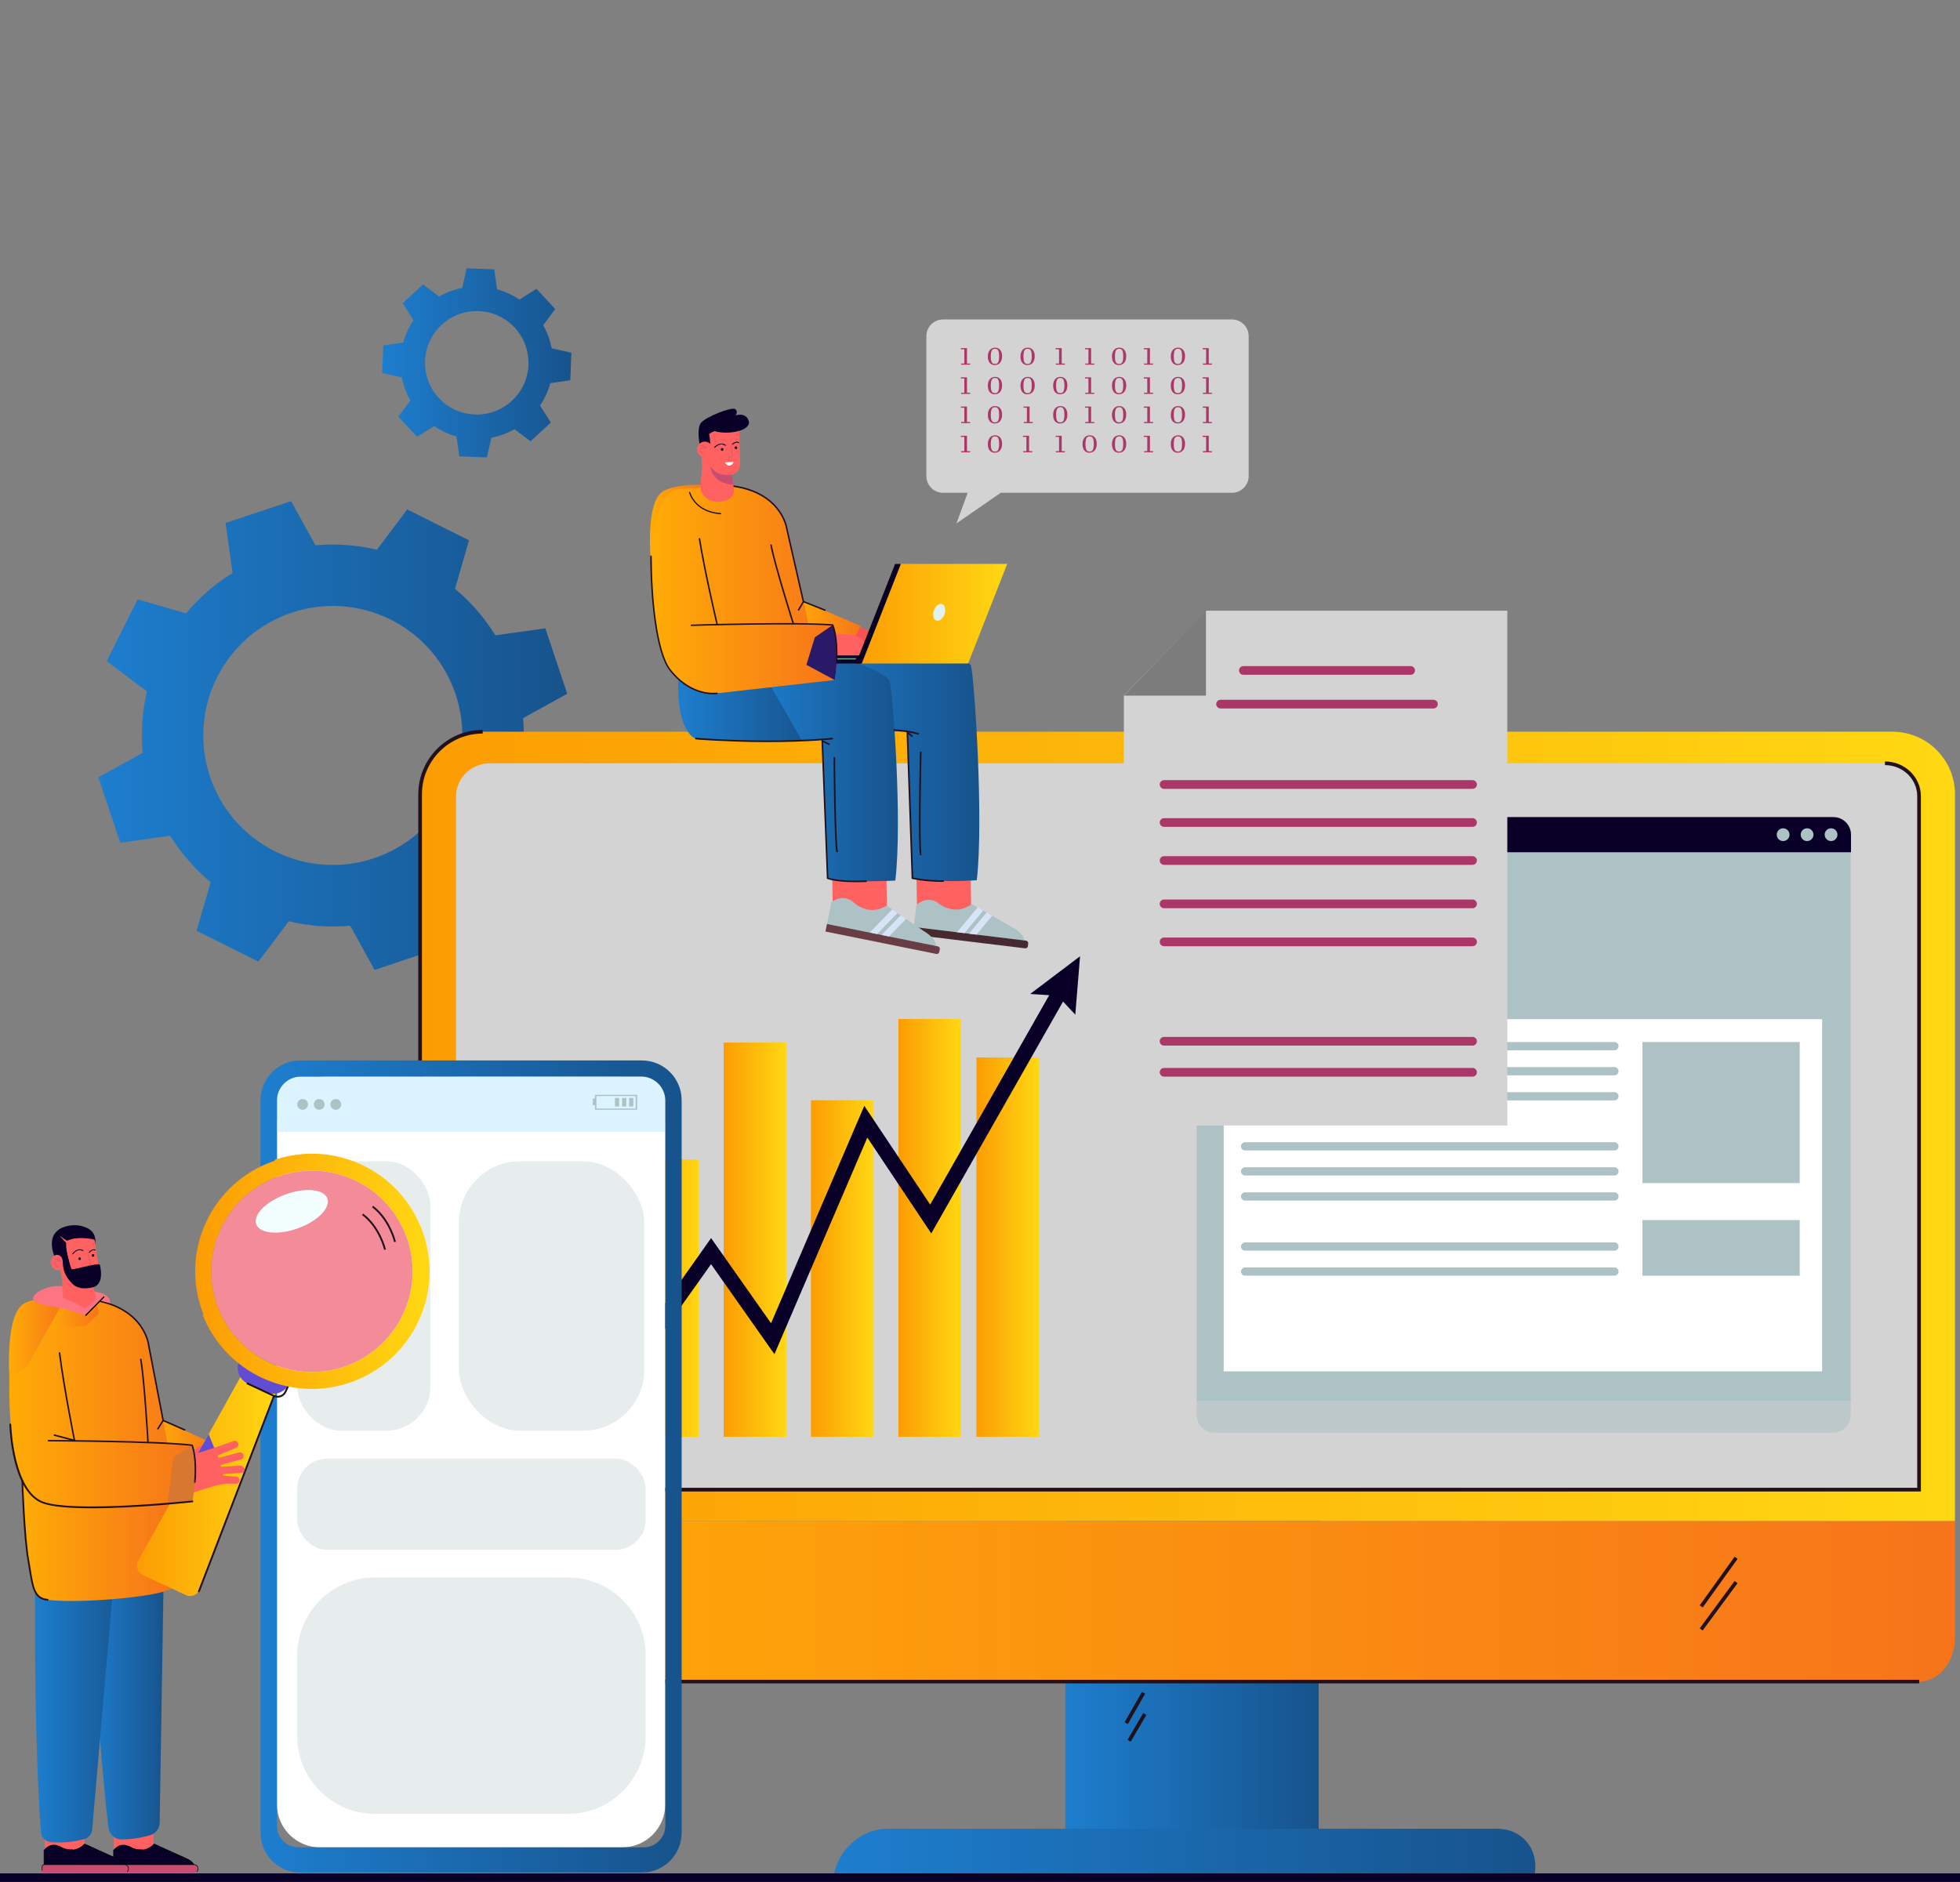
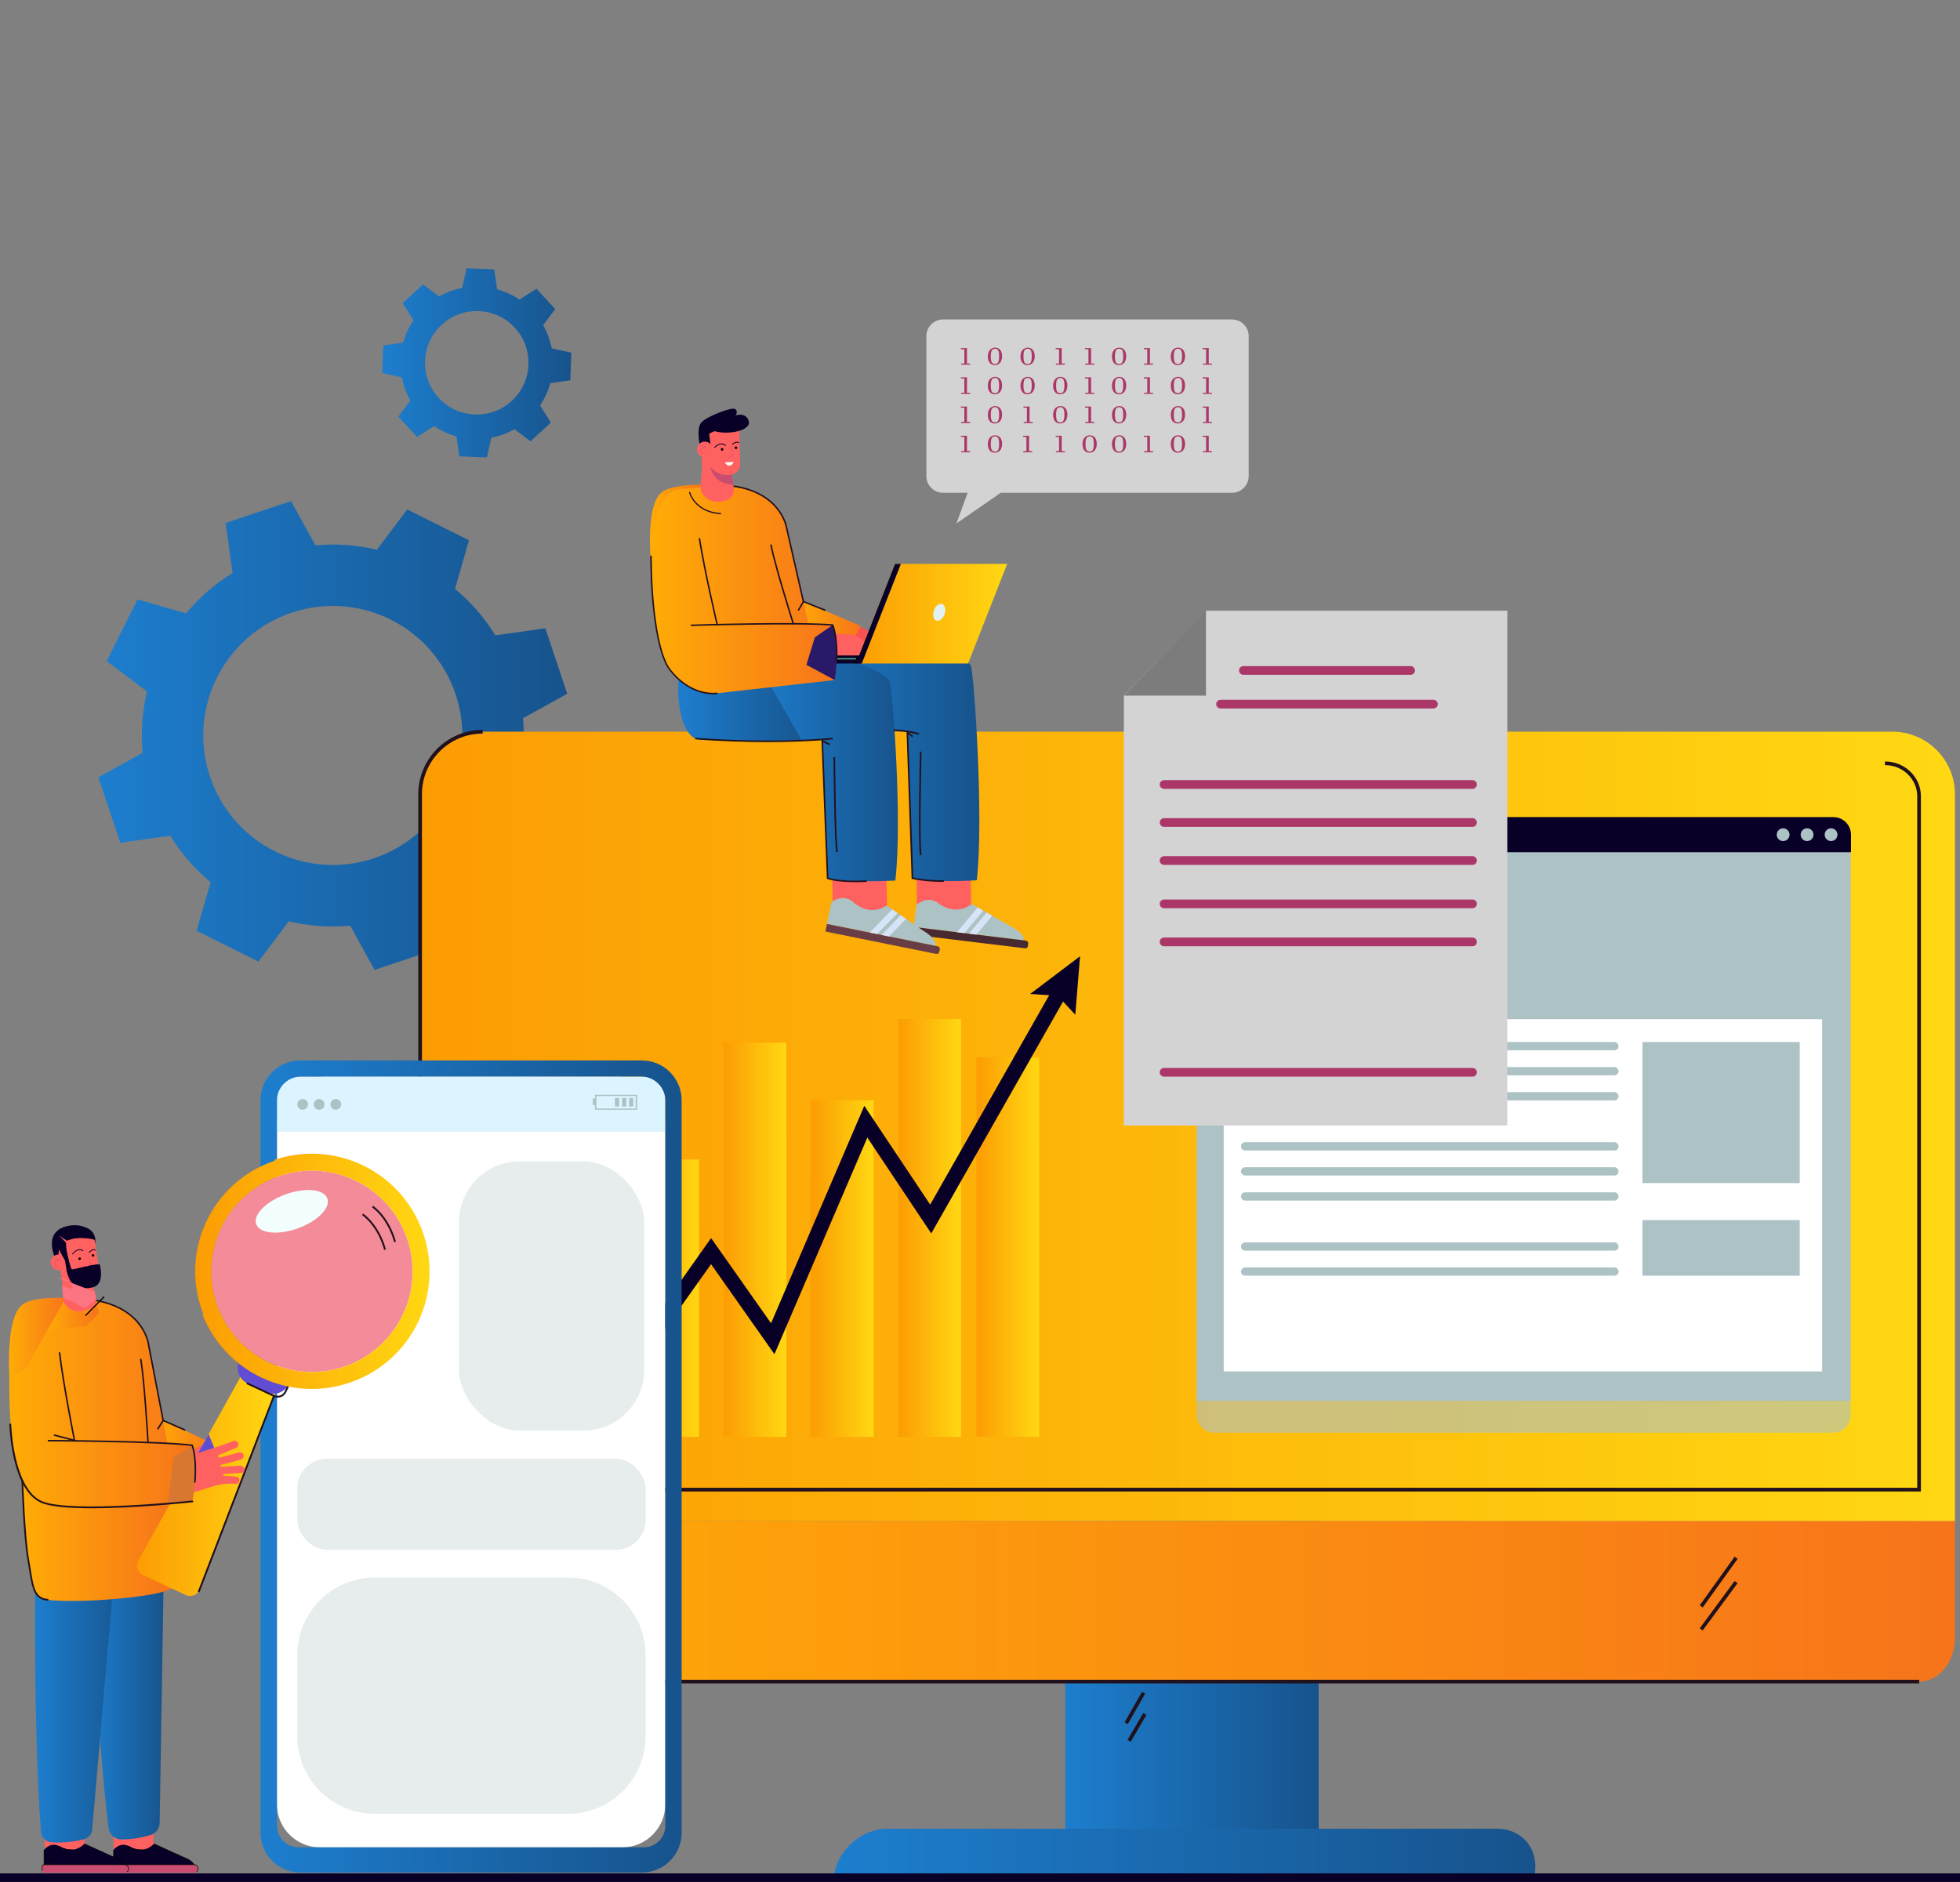
<svg xmlns="http://www.w3.org/2000/svg" xmlns:xlink="http://www.w3.org/1999/xlink" viewBox="0 0 631 606">
  <rect x="0" y="0" width="631" height="606" fill="#808080" stroke="none" />
  <defs>
    <style>
      .cls-1 {
        fill: #21111d;
      }

      .cls-2 {
        opacity: .6;
      }

      .cls-3 {
        fill: url(#linear-gradient-15);
      }

      .cls-4 {
        fill: url(#linear-gradient-13);
      }

      .cls-5 {
        fill: url(#linear-gradient-28);
      }

      .cls-6 {
        fill: #f75252;
      }

      .cls-7 {
        fill: #7c7c7c;
      }

      .cls-8 {
        fill: url(#linear-gradient-2);
      }

      .cls-9 {
        fill: #2a1968;
      }

      .cls-10 {
        fill: #f3fffe;
      }

      .cls-11 {
        fill: #683d46;
      }

      .cls-12 {
        fill: url(#linear-gradient-25);
      }

      .cls-13 {
        fill: url(#linear-gradient-10);
      }

      .cls-14 {
        fill: url(#linear-gradient-12);
      }

      .cls-15 {
        fill: url(#linear-gradient-27);
      }

      .cls-16, .cls-17 {
        opacity: .3;
      }

      .cls-18 {
        fill: #fff;
      }

      .cls-19 {
        fill: #f48b99;
      }

      .cls-20 {
        fill: url(#linear-gradient-26);
      }

      .cls-21 {
        fill: #dcf4ff;
      }

      .cls-22, .cls-23, .cls-24, .cls-25, .cls-26 {
        fill: none;
      }

      .cls-27 {
        fill: url(#linear-gradient-4);
      }

      .cls-28 {
        fill: url(#linear-gradient-30);
      }

      .cls-29 {
        fill: #fd7583;
      }

      .cls-30 {
        fill: #fbfdfc;
      }

      .cls-31 {
        fill: #c84d71;
      }

      .cls-23 {
        stroke: #fff;
      }

      .cls-23, .cls-24, .cls-25, .cls-26 {
        stroke-miterlimit: 10;
        stroke-width: .75px;
      }

      .cls-32 {
        fill: url(#linear-gradient-3);
      }

      .cls-24 {
        stroke: #fbfbfb;
      }

      .cls-33 {
        fill: url(#linear-gradient-34);
      }

      .cls-34 {
        fill: url(#linear-gradient-5);
      }

      .cls-35 {
        fill: #614dd4;
      }

      .cls-36 {
        fill: url(#linear-gradient-22);
      }

      .cls-37 {
        fill: url(#linear-gradient-24);
      }

      .cls-38 {
        isolation: isolate;
      }

      .cls-39 {
        fill: url(#linear-gradient-33);
      }

      .cls-40 {
        fill: url(#linear-gradient-8);
      }

      .cls-41 {
        fill: #d3d3d3;
      }

      .cls-42 {
        fill: #472a31;
      }

      .cls-43 {
        fill: #090028;
      }

      .cls-25 {
        stroke: #f7f7f7;
      }

      .cls-44 {
        fill: url(#linear-gradient-14);
      }

      .cls-45 {
        fill: url(#linear-gradient-29);
      }

      .cls-46 {
        fill: url(#linear-gradient-20);
      }

      .cls-47 {
        fill: url(#linear-gradient-17);
      }

      .cls-48 {
        fill: url(#linear-gradient-7);
      }

      .cls-49 {
        fill: #ff6160;
      }

      .cls-50 {
        fill: url(#linear-gradient-9);
      }

      .cls-51, .cls-52, .cls-17 {
        mix-blend-mode: multiply;
      }

      .cls-53 {
        fill: #d7e4f7;
      }

      .cls-54 {
        fill: url(#linear-gradient-11);
      }

      .cls-55 {
        fill: #ab3768;
      }

      .cls-56 {
        fill: url(#linear-gradient-19);
      }

      .cls-57 {
        fill: url(#linear-gradient-6);
      }

      .cls-52 {
        fill: #5fb28a;
      }

      .cls-58 {
        fill: url(#linear-gradient-21);
      }

      .cls-59 {
        opacity: .1;
      }

      .cls-26 {
        stroke: #f2f2f2;
      }

      .cls-60 {
        fill: #d87830;
      }

      .cls-61 {
        fill: url(#linear-gradient-32);
      }

      .cls-62 {
        fill: url(#linear-gradient-16);
      }

      .cls-63 {
        fill: #e2f2f1;
      }

      .cls-64 {
        fill: url(#linear-gradient);
      }

      .cls-65 {
        fill: url(#linear-gradient-23);
      }

      .cls-66 {
        fill: url(#linear-gradient-31);
      }

      .cls-67 {
        clip-path: url(#clippath);
      }

      .cls-68 {
        fill: #adc2c4;
      }

      .cls-69 {
        fill: url(#linear-gradient-18);
      }
    </style>
    <clipPath id="clippath">
      <rect class="cls-22" x="-1434.99" y="-389.34" width="1920" height="200" />
    </clipPath>
    <linearGradient id="linear-gradient" x1="31.7" y1="236.83" x2="182.6" y2="236.83" gradientUnits="userSpaceOnUse">
      <stop offset="0" stop-color="#1d7ece" />
      <stop offset="1" stop-color="#17538c" />
    </linearGradient>
    <linearGradient id="linear-gradient-2" x1="342.95" y1="513.16" x2="424.56" y2="513.16" xlink:href="#linear-gradient" />
    <linearGradient id="linear-gradient-3" x1="135.25" y1="362.72" x2="629.38" y2="362.72" gradientUnits="userSpaceOnUse">
      <stop offset="0" stop-color="#fc9c03" />
      <stop offset=".99" stop-color="#ffd712" />
    </linearGradient>
    <linearGradient id="linear-gradient-4" x1="135.25" y1="515.65" x2="629.38" y2="515.65" gradientUnits="userSpaceOnUse">
      <stop offset="0" stop-color="#ffac06" />
      <stop offset="1" stop-color="#f7741a" />
    </linearGradient>
    <linearGradient id="linear-gradient-5" x1="268.55" y1="596.17" x2="494.29" y2="596.17" xlink:href="#linear-gradient" />
    <linearGradient id="linear-gradient-6" x1="289.24" y1="395.39" x2="309.38" y2="395.39" xlink:href="#linear-gradient-3" />
    <linearGradient id="linear-gradient-7" x1="261.1" y1="408.48" x2="281.25" y2="408.48" xlink:href="#linear-gradient-3" />
    <linearGradient id="linear-gradient-8" x1="314.36" y1="401.59" x2="334.51" y2="401.59" xlink:href="#linear-gradient-3" />
    <linearGradient id="linear-gradient-9" x1="232.97" y1="399.18" x2="253.11" y2="399.18" xlink:href="#linear-gradient-3" />
    <linearGradient id="linear-gradient-10" x1="204.83" y1="418" x2="224.98" y2="418" xlink:href="#linear-gradient-3" />
    <linearGradient id="linear-gradient-11" x1="289.24" y1="402.66" x2="309.38" y2="402.66" xlink:href="#linear-gradient-3" />
    <linearGradient id="linear-gradient-12" x1="261.1" y1="420.96" x2="281.25" y2="420.96" xlink:href="#linear-gradient-3" />
    <linearGradient id="linear-gradient-13" x1="314.36" y1="415.66" x2="334.51" y2="415.66" xlink:href="#linear-gradient-3" />
    <linearGradient id="linear-gradient-14" x1="232.97" y1="413.81" x2="253.11" y2="413.81" xlink:href="#linear-gradient-3" />
    <linearGradient id="linear-gradient-15" x1="204.83" y1="428.3" x2="224.98" y2="428.3" xlink:href="#linear-gradient-3" />
    <linearGradient id="linear-gradient-16" x1="218.33" y1="217.64" x2="261.32" y2="217.64" xlink:href="#linear-gradient" />
    <linearGradient id="linear-gradient-17" x1="255.69" y1="243.78" x2="315.29" y2="243.78" xlink:href="#linear-gradient" />
    <linearGradient id="linear-gradient-18" x1="242.38" y1="245.45" x2="289.07" y2="245.45" xlink:href="#linear-gradient" />
    <linearGradient id="linear-gradient-19" x1="256.12" y1="201.11" x2="277.09" y2="201.11" xlink:href="#linear-gradient-4" />
    <linearGradient id="linear-gradient-20" x1="209.23" y1="168.92" x2="226.46" y2="168.92" xlink:href="#linear-gradient-4" />
    <linearGradient id="linear-gradient-21" x1="209.56" y1="189.92" x2="269.42" y2="189.92" xlink:href="#linear-gradient-4" />
    <linearGradient id="linear-gradient-22" x1="275.56" y1="197.6" x2="324.26" y2="197.6" xlink:href="#linear-gradient-3" />
    <linearGradient id="linear-gradient-23" x1="83.88" y1="472.23" x2="219.46" y2="472.23" xlink:href="#linear-gradient" />
    <linearGradient id="linear-gradient-24" x1="123.04" y1="116.83" x2="183.93" y2="116.83" xlink:href="#linear-gradient" />
    <linearGradient id="linear-gradient-25" x1="28.75" y1="538.41" x2="52.98" y2="538.41" xlink:href="#linear-gradient" />
    <linearGradient id="linear-gradient-26" x1="11.25" y1="535.92" x2="41.74" y2="535.92" xlink:href="#linear-gradient" />
    <linearGradient id="linear-gradient-27" x1="6.65" y1="492.8" x2="55.9" y2="492.8" xlink:href="#linear-gradient-4" />
    <linearGradient id="linear-gradient-28" x1="49.99" y1="465.12" x2="71.03" y2="465.12" xlink:href="#linear-gradient-4" />
    <linearGradient id="linear-gradient-29" x1="3" y1="452.63" x2="62.97" y2="452.63" xlink:href="#linear-gradient-4" />
    <linearGradient id="linear-gradient-30" x1="14.66" y1="423.76" x2="31.73" y2="423.76" xlink:href="#linear-gradient-4" />
    <linearGradient id="linear-gradient-31" x1="44.1" y1="478.45" x2="88.85" y2="478.45" xlink:href="#linear-gradient-3" />
    <linearGradient id="linear-gradient-32" x1="62.84" y1="409.38" x2="138.01" y2="409.38" xlink:href="#linear-gradient-3" />
    <linearGradient id="linear-gradient-33" x1="65.21" y1="409.37" x2="138.29" y2="409.37" xlink:href="#linear-gradient-3" />
    <linearGradient id="linear-gradient-34" x1="2.88" y1="430.71" x2="21.08" y2="430.71" xlink:href="#linear-gradient-4" />
  </defs>
  <g class="cls-38">
    <g id="Layer_1" data-name="Layer 1">
      <g class="cls-67">
        <g class="cls-59">
          <path class="cls-23" d="M24.49,169.1c-121.31,67.2-460.34,107.09-496.1,86.77-81.46-46.28,318.11-234.05,199.33-391.54-103.58-137.33-366.92-241.97-529.12-214.38-144.81,24.64-147.97,144.31-224.19,127.07-128.92-29.16-125.94-372.9-379.2-499.14-89.58-44.65-182.22-47.64-240.97-44.63" />
          <path class="cls-24" d="M17.64,176.59c-119.02,65.35-453.7,103.17-491.35,81.61-81.19-46.51,310.28-231.9,191.76-387.75-103.49-135.98-364.41-240.21-525.88-213.69-143.29,23.53-147.18,141.15-223.01,123.8-128.72-29.57-127.83-368.59-379.08-493.65-88.89-44.24-180.8-47.51-239.39-44.88" />
          <path class="cls-25" d="M10.78,184.07c-116.72,63.49-447.07,99.25-486.61,76.44-80.95-46.71,302.44-229.76,184.2-383.96-103.41-134.63-361.88-238.44-522.64-213.01-141.77,22.43-146.39,138-221.82,120.52-128.53-29.99-129.73-364.27-378.95-488.16-88.19-43.84-179.38-47.39-237.81-45.12" />
          <path class="cls-26" d="M3.92,191.56c-114.43,61.64-440.44,95.34-481.86,71.27-80.71-46.89,294.6-227.61,176.63-380.17-103.33-133.28-359.36-236.68-519.4-212.32-140.24,21.34-145.6,134.84-220.64,117.25-128.33-30.41-131.62-359.96-378.82-482.67-87.5-43.43-177.97-47.26-236.23-45.37" />
        </g>
      </g>
      <g>
        <path class="cls-64" d="M121.33,177.01c-6.57-1.56-13.24-2.01-19.78-1.41l-7.85-14.23-10.54,3.52-10.54,3.52,2.26,16.1c-5.59,3.44-10.66,7.8-14.98,13l-15.62-4.51-4.97,9.94-4.97,9.94,12.98,9.78c-1.56,6.57-2.01,13.25-1.41,19.78l-14.23,7.85,3.52,10.54,3.52,10.54,16.1-2.26c3.44,5.59,7.8,10.66,12.99,14.98l-4.51,15.62,9.94,4.97,9.94,4.97,9.78-12.98c6.57,1.56,13.24,2.01,19.78,1.41l7.85,14.23,10.54-3.52,10.54-3.52-2.26-16.1c5.59-3.44,10.66-7.8,14.98-12.99l15.62,4.51,4.97-9.94,4.97-9.94-12.98-9.78c1.56-6.57,2.01-13.25,1.41-19.78l14.23-7.85-3.52-10.54-3.52-10.54-16.1,2.26c-3.44-5.59-7.8-10.66-12.99-14.98l4.51-15.62-9.94-4.97-9.94-4.97-9.78,12.98ZM144.44,255.47c-10.3,20.6-35.34,28.95-55.94,18.65-20.6-10.3-28.95-35.34-18.65-55.94,10.3-20.6,35.34-28.95,55.94-18.65,20.6,10.3,28.95,35.34,18.65,55.94Z" />
        <g>
          <rect class="cls-8" x="342.97" y="427.73" width="81.56" height="170.87" />
          <path class="cls-32" d="M629.38,489.83v-234.08c0-11.12-9.02-20.14-20.14-20.14H155.39c-11.12,0-20.14,9.02-20.14,20.14v234.08h494.13Z" />
          <path class="cls-27" d="M135.25,489.83v37.51c0,7.8,5.16,14.13,11.52,14.13h471.09c6.36,0,11.52-6.33,11.52-14.13v-37.51H135.25Z" />
-           <path class="cls-41" d="M617.82,479.67v-223.29c0-5.85-4.92-10.6-10.98-10.6H157.8c-6.06,0-10.98,4.74-10.98,10.6v223.29h471Z" />
          <path class="cls-34" d="M494.08,603.48c1.38-8.08-4.04-14.62-12.12-14.62h-196.28c-8.08,0-15.74,6.55-17.13,14.62h0s225.52,0,225.52,0Z" />
          <path class="cls-1" d="M617.86,542.06H146.77c-6.68,0-12.11-6.6-12.11-14.72V255.76c0-11.43,9.3-20.73,20.73-20.73v1.18c-10.78,0-19.55,8.77-19.55,19.55v271.59c0,7.46,4.9,13.54,10.93,13.54h471.09v1.18Z" />
          <rect class="cls-1" x="543.67" y="508.87" width="19.28" height="1.18" transform="translate(-183.19 661.99) rotate(-54.34)" />
          <rect class="cls-1" x="543.84" y="516.48" width="18.93" height="1.18" transform="translate(-191.28 655.31) rotate(-53.58)" />
          <rect class="cls-1" x="359.73" y="549.44" width="11.28" height="1.18" transform="translate(-293.46 594.37) rotate(-60.26)" />
          <rect class="cls-1" x="361.04" y="555.64" width="10" height="1.18" transform="translate(-298.95 590.47) rotate(-59.6)" />
          <path class="cls-1" d="M618.41,480.26H146.82v-1.18h470.41v-222.7c0-5.52-4.66-10.01-10.39-10.01v-1.18c6.38,0,11.57,5.02,11.57,11.19v223.88Z" />
        </g>
        <g>
          <rect class="cls-57" x="289.24" y="328.13" width="20.15" height="134.53" />
          <rect class="cls-48" x="261.1" y="354.29" width="20.15" height="108.37" />
          <rect class="cls-40" x="314.36" y="340.51" width="20.15" height="122.15" />
          <rect class="cls-50" x="232.97" y="335.71" width="20.15" height="126.95" />
          <rect class="cls-13" x="204.83" y="373.35" width="20.15" height="89.31" />
          <g>
            <g class="cls-17">
              <rect class="cls-54" x="289.24" y="342.67" width="20.15" height="119.99" />
            </g>
            <g class="cls-17">
              <rect class="cls-14" x="261.1" y="379.27" width="20.15" height="83.39" />
            </g>
            <g class="cls-17">
              <rect class="cls-4" x="314.36" y="368.66" width="20.15" height="94" />
            </g>
            <g class="cls-17">
              <rect class="cls-44" x="232.97" y="364.97" width="20.15" height="97.69" />
            </g>
            <g class="cls-17">
              <rect class="cls-3" x="204.83" y="393.93" width="20.15" height="68.73" />
            </g>
          </g>
          <polygon class="cls-43" points="347.71 307.92 331.66 320.06 337.78 320.45 299.46 387.89 278.25 356.08 248.23 426.09 228.93 398.67 198.72 441.38 202.56 444.15 228.92 407.07 249.32 436.05 279.23 366.3 299.81 397.17 342.24 322.5 346.18 326.74 347.71 307.92" />
        </g>
        <g>
          <rect class="cls-68" x="385.26" y="274.32" width="210.54" height="176.73" />
          <g>
            <g class="cls-51">
              <rect class="cls-68" x="393.97" y="283.97" width="166.77" height="8.36" transform="translate(954.7 576.29) rotate(180)" />
            </g>
            <rect class="cls-18" x="393.97" y="328.17" width="192.66" height="113.41" transform="translate(980.59 769.76) rotate(180)" />
            <g class="cls-51">
              <path class="cls-68" d="M565.32,288.15c0,2.31,1.87,4.18,4.18,4.18s4.18-1.87,4.18-4.18-1.87-4.18-4.18-4.18-4.18,1.87-4.18,4.18Z" />
            </g>
            <g class="cls-51">
              <path class="cls-68" d="M578.27,288.15c0,2.31,1.87,4.18,4.18,4.18s4.18-1.87,4.18-4.18-1.87-4.18-4.18-4.18-4.18,1.87-4.18,4.18Z" />
            </g>
            <g class="cls-51">
              <rect class="cls-68" x="430.27" y="306.73" width="150.47" height="2.87" />
            </g>
            <g class="cls-51">
              <rect class="cls-68" x="430.27" y="316" width="150.47" height="2.87" />
            </g>
            <g class="cls-51">
              <path class="cls-68" d="M519.74,338.2h-118.89c-.73,0-1.33-.59-1.33-1.33h0c0-.73.59-1.33,1.33-1.33h118.89c.73,0,1.33.59,1.33,1.33h0c0,.73-.59,1.33-1.33,1.33Z" />
            </g>
            <g class="cls-51">
              <path class="cls-68" d="M519.74,346.26h-118.89c-.73,0-1.33-.59-1.33-1.33h0c0-.73.59-1.33,1.33-1.33h118.89c.73,0,1.33.59,1.33,1.33h0c0,.73-.59,1.33-1.33,1.33Z" />
            </g>
            <g class="cls-51">
              <path class="cls-68" d="M519.74,354.33h-118.89c-.73,0-1.33-.59-1.33-1.33h0c0-.73.59-1.33,1.33-1.33h118.89c.73,0,1.33.59,1.33,1.33h0c0,.73-.59,1.33-1.33,1.33Z" />
            </g>
            <g class="cls-51">
              <path class="cls-68" d="M519.74,370.46h-118.89c-.73,0-1.33-.59-1.33-1.33h0c0-.73.59-1.33,1.33-1.33h118.89c.73,0,1.33.59,1.33,1.33h0c0,.73-.59,1.33-1.33,1.33Z" />
            </g>
            <g class="cls-51">
              <path class="cls-68" d="M519.74,378.52h-118.89c-.73,0-1.33-.59-1.33-1.33h0c0-.73.59-1.33,1.33-1.33h118.89c.73,0,1.33.59,1.33,1.33h0c0,.73-.59,1.33-1.33,1.33Z" />
            </g>
            <g class="cls-51">
              <path class="cls-68" d="M519.74,386.59h-118.89c-.73,0-1.33-.59-1.33-1.33h0c0-.73.59-1.33,1.33-1.33h118.89c.73,0,1.33.59,1.33,1.33h0c0,.73-.59,1.33-1.33,1.33Z" />
            </g>
            <g class="cls-51">
              <path class="cls-68" d="M519.74,402.72h-118.89c-.73,0-1.33-.59-1.33-1.33h0c0-.73.59-1.33,1.33-1.33h118.89c.73,0,1.33.59,1.33,1.33h0c0,.73-.59,1.33-1.33,1.33Z" />
            </g>
            <g class="cls-51">
              <path class="cls-68" d="M519.74,410.78h-118.89c-.73,0-1.33-.59-1.33-1.33h0c0-.73.59-1.33,1.33-1.33h118.89c.73,0,1.33.59,1.33,1.33h0c0,.73-.59,1.33-1.33,1.33Z" />
            </g>
            <g class="cls-51">
              <rect class="cls-68" x="528.77" y="335.54" width="50.64" height="45.42" transform="translate(1108.17 716.5) rotate(180)" />
            </g>
            <g class="cls-51">
              <rect class="cls-68" x="528.77" y="392.88" width="50.64" height="17.91" transform="translate(1108.17 803.66) rotate(180)" />
            </g>
            <g class="cls-51">
              <polygon class="cls-68" points="575.86 370.46 567.24 356.22 554.51 361.65 545.99 343.61 533.17 370.46 575.86 370.46" />
            </g>
            <g class="cls-51">
              <circle class="cls-68" cx="560.74" cy="347.79" r="3.88" transform="translate(-64.91 138.13) rotate(-13.28)" />
            </g>
          </g>
          <path class="cls-43" d="M385.35,268.77v5.66h210.56v-5.66c0-3.12-2.53-5.66-5.66-5.66h-199.24c-3.12,0-5.66,2.53-5.66,5.66Z" />
          <g class="cls-2">
            <path class="cls-68" d="M595.8,455.67v-5.66h-210.54v5.66c0,3.12,2.53,5.66,5.66,5.66h199.23c3.12,0,5.66-2.53,5.66-5.66Z" />
          </g>
          <path class="cls-68" d="M587.43,268.77c0,1.14.92,2.06,2.06,2.06s2.06-.92,2.06-2.06-.92-2.06-2.06-2.06-2.06.92-2.06,2.06Z" />
          <g>
            <path class="cls-68" d="M579.71,268.77c0,1.14.92,2.06,2.06,2.06s2.06-.92,2.06-2.06-.92-2.06-2.06-2.06-2.06.92-2.06,2.06Z" />
            <path class="cls-68" d="M572,268.77c0,1.14.92,2.06,2.06,2.06s2.06-.92,2.06-2.06-.92-2.06-2.06-2.06-2.06.92-2.06,2.06Z" />
          </g>
        </g>
        <g>
          <polygon class="cls-41" points="485.26 196.66 485.26 362.42 361.82 362.42 361.82 223.93 388.4 196.66 485.26 196.66" />
          <polygon class="cls-7" points="361.82 223.99 388.24 196.66 388.24 223.99 361.82 223.99" />
          <path class="cls-55" d="M400.29,217.29h53.85c.77,0,1.4-.63,1.4-1.4h0c0-.77-.63-1.4-1.4-1.4h-53.85c-.77,0-1.4.63-1.4,1.4h0c0,.77.63,1.4,1.4,1.4Z" />
          <path class="cls-55" d="M392.94,228.13h68.54c.77,0,1.4-.63,1.4-1.4h0c0-.77-.63-1.4-1.4-1.4h-68.54c-.77,0-1.4.63-1.4,1.4h0c0,.77.63,1.4,1.4,1.4Z" />
          <path class="cls-55" d="M374.76,254.01h99.31c.77,0,1.4-.63,1.4-1.4h0c0-.77-.63-1.4-1.4-1.4h-99.31c-.77,0-1.4.63-1.4,1.4h0c0,.77.63,1.4,1.4,1.4Z" />
          <path class="cls-55" d="M374.76,266.25h99.31c.77,0,1.4-.63,1.4-1.4h0c0-.77-.63-1.4-1.4-1.4h-99.31c-.77,0-1.4.63-1.4,1.4h0c0,.77.63,1.4,1.4,1.4Z" />
          <path class="cls-55" d="M374.76,278.49h99.31c.77,0,1.4-.63,1.4-1.4h0c0-.77-.63-1.4-1.4-1.4h-99.31c-.77,0-1.4.63-1.4,1.4h0c0,.77.63,1.4,1.4,1.4Z" />
          <path class="cls-55" d="M374.76,292.45h99.31c.77,0,1.4-.63,1.4-1.4h0c0-.77-.63-1.4-1.4-1.4h-99.31c-.77,0-1.4.63-1.4,1.4h0c0,.77.63,1.4,1.4,1.4Z" />
          <path class="cls-55" d="M374.76,304.69h99.31c.77,0,1.4-.63,1.4-1.4h0c0-.77-.63-1.4-1.4-1.4h-99.31c-.77,0-1.4.63-1.4,1.4h0c0,.77.63,1.4,1.4,1.4Z" />
          <path class="cls-55" d="M374.76,346.68h99.31c.77,0,1.4-.63,1.4-1.4h0c0-.77-.63-1.4-1.4-1.4h-99.31c-.77,0-1.4.63-1.4,1.4h0c0,.77.63,1.4,1.4,1.4Z" />
-           <path class="cls-55" d="M374.76,336.69h99.31c.77,0,1.4-.63,1.4-1.4h0c0-.77-.63-1.4-1.4-1.4h-99.31c-.77,0-1.4.63-1.4,1.4h0c0,.77.63,1.4,1.4,1.4Z" />
        </g>
        <g>
          <path class="cls-6" d="M223.43,193.52l3.9,1.69,4.34,2.06s6.73,1.17,6.83,1.15c.01,0-.56,1-.56,1,8.35,1.03,34.68,2.11,39.01,2.59,2.61.29,5.11,3.53,6.69,6.06l-2.14,1.45s-22.99-1.01-22.95-.53c.01.15.66,2.44,1.67,5.42-14.2.95-34.09.86-37.78-4.99-3.03-4.8-.08-11.69,1-15.89Z" />
          <polygon class="cls-49" points="312.75 296.73 295.28 296.97 295.03 280.63 312.43 278.48 312.75 296.73" />
          <g>
            <path class="cls-68" d="M329.59,302.8l-35.42-4.31.86-7.06s2.99-3.08,6.7-.87c0,0,5.3,4.87,11.14.53l12.43,7.18s4.58,2.13,4.29,4.54Z" />
            <path class="cls-42" d="M294.7,300.72h36.41v2.49h-36.41c-.45,0-.82-.37-.82-.82v-.85c0-.45.37-.82.82-.82Z" transform="translate(586.21 639.49) rotate(-173.06)" />
            <path class="cls-53" d="M316.55,293.21c-1.41,1.69-4.25,5.1-6.05,7.26l-2.41-.29c1.61-1.93,4.99-5.99,6.67-8.01l1.8,1.04Z" />
            <path class="cls-53" d="M314.37,300.94l-2.41-.29c1.31-1.57,3.87-4.64,5.68-6.82l1.8,1.04c-1.52,1.83-3.63,4.35-5.06,6.07Z" />
          </g>
          <path class="cls-62" d="M258.41,238.48s-15.04.25-25.58-.11c-3.38-.12-6.4.12-8.18-.27-7.34-1.63-9.15-24.53-.81-38.57,8.33-14.03,37.48,29.05,37.48,29.05l-2.91,9.9Z" />
          <polygon class="cls-49" points="285.63 296.73 268.16 296.97 267.91 280.63 285.31 278.48 285.63 296.73" />
          <g>
            <path class="cls-68" d="M301.21,304.58l-34.97-7.06,1.41-6.97s3.22-2.83,6.75-.34c0,0,4.9,5.27,11.06,1.4l11.83,8.13s4.4,2.49,3.92,4.86Z" />
            <path class="cls-11" d="M266.44,301.17h36.41v2.49h-36.41c-.45,0-.82-.37-.82-.82v-.85c0-.45.37-.82.82-.82Z" transform="translate(502.96 655.13) rotate(-168.58)" />
            <path class="cls-53" d="M288.96,294c-1.54,1.58-4.63,4.75-6.6,6.77l-2.38-.48c1.76-1.8,5.44-5.58,7.27-7.46l1.71,1.17Z" />
            <path class="cls-53" d="M286.18,301.54l-2.38-.48c1.43-1.47,4.22-4.33,6.19-6.35l1.71,1.17c-1.66,1.7-3.96,4.06-5.52,5.66Z" />
          </g>
          <path class="cls-47" d="M274.61,207.83s36.95,2.36,38.01,6.63c1.07,4.27,4.12,49.63,1.84,68.98,0,0-14.02.96-20.72-.66l-1.63-47.19-11.07-1.27-25.35-30.48,18.92,3.98Z" />
          <path class="cls-69" d="M256.86,207.13s28.49,8.04,29.56,12.31c1.07,4.27,4.1,44.75,1.82,64.1,0,0-15.07.86-21.78-.76l-1.81-44.51-6.5.23-15.77-27.74,14.48-3.62Z" />
          <path class="cls-1" d="M275.5,284.07c-6.66,0-9.04-1-9.15-1.05l-.15-.06-1.75-44.77,2.75,1.3-.22.47-1.99-.94,1.7,43.59c.72.25,4.18,1.25,12.33.87l.02.51c-1.3.06-2.49.09-3.56.09Z" />
          <path class="cls-1" d="M269.26,274.41c-.71-2.74-.91-29.49-.92-30.62h.51c0,.27.21,27.81.91,30.5l-.5.13Z" />
          <path class="cls-1" d="M295.74,236.6c-3.38-1.09-8.03-1.26-8.08-1.26l.02-.51s4.77.17,8.22,1.28l-.16.49Z" />
          <path class="cls-1" d="M303.34,283.97c-5.69,0-9.62-.93-9.66-.94l-.19-.05-1.65-47.71,2.11,1.7-.32.4-1.23-.99,1.6,46.19c.87.19,4.67.94,9.85.88v.51c-.16,0-.33,0-.5,0Z" />
          <path class="cls-1" d="M296.17,275.41c-.71-4.14-.03-32.18,0-33.37h.51c0,.3-.7,29.19,0,33.28l-.51.09Z" />
          <path class="cls-1" d="M247.1,238.96c-6.56,0-14.43-.22-23.28-.89l.04-.51c26.36,1.99,44.03.02,44.21,0l.06.51c-.12.01-8,.89-21.03.89Z" />
          <path class="cls-56" d="M256.12,192.77c.51,0,20.98,8.79,20.98,8.79l-4.12,7.89-11.49-2.52-5.37-14.17Z" />
          <path class="cls-46" d="M226.46,156.08s-8.7-.3-12.86,2.05c-6.2,3.51-3.99,23.63-3.99,23.63,0,0,5.27-2.87,5.59-3.83.32-.96,11.26-21.85,11.26-21.85Z" />
          <path class="cls-1" d="M224.35,199.75s.02,0,.03,0l6.4,1.47c.13.03.26-.05.29-.18.03-.13-.05-.26-.18-.29l-6.4-1.47c-.13-.03-.26.05-.29.18-.03.12.04.24.15.28Z" />
          <path class="cls-49" d="M221,195.94l3.9,1.69,4.34,2.06s6.73,1.17,6.83,1.15c.01,0-.56,1-.56,1,8.35,1.03,34.68,2.11,39.01,2.59,2.61.29,5.11,3.53,6.69,6.06l-2.14,1.45s-22.99-1.01-22.95-.53c.01.15.66,2.44,1.67,5.42-14.2.95-34.09.86-37.78-4.99-3.03-4.8-.08-11.69,1-15.89Z" />
          <path class="cls-58" d="M218.04,157.65c4.95-.68,18-1.16,18-1.16,0,0,1.73.45,1.18.2,14.41,2.55,16.01,13.23,16.01,13.23l7.04,30.88,7.83.42c2.53,4.8.67,17.75.67,17.75l-37.92,4.27s-8.2,1.35-15.13-7.54c-4.59-5.88-6.15-23.94-6.14-37.14,0,0,.79-19.87,8.47-20.93Z" />
          <g>
            <g>
              <polygon class="cls-36" points="324.26 181.57 288.15 181.57 275.56 213.64 311.67 213.64 324.26 181.57" />
              <polygon class="cls-43" points="275.56 213.64 277.44 213.64 290.03 181.57 288.15 181.57 275.56 213.64" />
              <path class="cls-63" d="M300.65,196.58c-.5,1.47-.13,2.93.82,3.25.95.32,2.13-.61,2.63-2.08.5-1.47.13-2.93-.82-3.25-.95-.32-2.13.61-2.63,2.08Z" />
            </g>
            <path class="cls-43" d="M263.62,211.05h13.49v2.59h-13.49c-.72,0-1.29-.58-1.29-1.29h0c0-.72.58-1.29,1.29-1.29Z" />
            <rect class="cls-52" x="267.04" y="211.94" width="8.52" height=".41" transform="translate(542.59 424.28) rotate(180)" />
          </g>
          <path class="cls-1" d="M230.79,201.35s.09.02.14,0c.13-.03.21-.16.18-.29-.04-.17-4-17.02-5.69-27.62-.02-.13-.14-.22-.27-.2-.13.02-.22.14-.2.27,1.69,10.62,5.66,27.48,5.7,27.65.02.08.08.14.15.17Z" />
          <path class="cls-1" d="M255.31,201.07s.1.02.16,0c.13-.04.2-.17.16-.3-.06-.19-5.94-18.84-7.17-25.29-.02-.13-.15-.22-.28-.19-.13.02-.22.15-.19.28,1.23,6.48,7.12,25.16,7.18,25.35.02.07.08.13.14.15Z" />
          <path class="cls-1" d="M231.41,165.55c.19.02.37.04.57.05.11,0,.2-.07.21-.18,0-.11-.07-.2-.18-.21-8.25-.58-9.78-6.62-9.79-6.68-.02-.11-.12-.18-.23-.16-.11.02-.18.12-.16.22,0,.06,1.53,6.13,9.59,6.96Z" />
          <path class="cls-1" d="M257,196.62c.11.04.23,0,.29-.1l1.61-2.75-.02-.09-5.42-23.78c-.03-.21-.5-2.99-2.85-6.04-2.2-2.87-6.55-6.51-14.73-7.6-.13-.02-.25.07-.27.21-.02.13.07.25.21.27,8.01,1.06,12.25,4.61,14.4,7.39,2.33,3.02,2.77,5.82,2.78,5.85v.02s5.4,23.7,5.4,23.7l-1.51,2.59c-.07.11-.03.26.09.33.01,0,.02.01.04.02Z" />
          <path class="cls-1" d="M265.48,196.7c.12.05.26-.01.31-.14.05-.12-.01-.26-.13-.31l-6.92-2.76c-.13-.04-.26.01-.31.13-.05.12.01.26.13.31l6.92,2.76s0,0,0,0Z" />
          <path class="cls-9" d="M268.09,201.24s2.5,5.91.67,17.75l-9.15-4.91,2.72-8.85,5.76-3.99Z" />
          <path class="cls-1" d="M222.51,201.56s.06.02.09.02c.34-.01,34.23-1.03,45.31-.11.27.73,1.52,4.49,1.17,11.37,0,.13.09.24.23.25.13,0,.24-.1.25-.23.4-7.8-1.2-11.56-1.26-11.71l-.06-.13h-.14c-10.96-.95-45.17.08-45.52.09-.13,0-.24.11-.23.25,0,.1.07.18.15.22Z" />
          <g>
            <path class="cls-49" d="M238.01,138.53l.27,10.42s.23,3.35-2.69,3.84l.66,4.46c.25,1.66-.71,3.27-2.29,3.82-.77.27-1.7.47-2.76.5-3.35.09-5.23-2.38-5.54-3.63-.31-1.25.37-7.27.37-7.27l-.18-2.95.08-11.44,12.07,2.25Z" />
            <path class="cls-31" d="M228.71,150.13s.34,5.6,7.36,5.96l-.49-3.29s-4.52,1.03-6.87-2.67Z" />
            <path class="cls-43" d="M230.06,144.21s-.07-.01-.1-.04c-.06-.05-.06-.14,0-.2.02-.02,1.89-2.03,3.68-.67.06.05.07.13.03.2-.05.06-.13.07-.2.03-1.59-1.21-3.23.56-3.3.63-.03.03-.06.04-.1.05Z" />
            <path class="cls-43" d="M225.21,142.87l3.03.55.56.55s-.39-5.04-.99-6.02c-.59-.98-2.6,4.92-2.6,4.92Z" />
            <path class="cls-43" d="M235.79,143.22s-.08-.01-.11-.05c-.05-.06-.05-.15,0-.2.06-.05,1.36-1.22,2.22-.52.06.05.07.14.02.2-.05.06-.14.07-.2.02-.67-.55-1.84.5-1.85.51-.03.02-.06.04-.09.04Z" />
            <path d="M232.9,144.7c0,.23-.18.42-.41.43-.23,0-.42-.18-.43-.41,0-.23.18-.42.41-.43.23,0,.42.18.43.41Z" />
            <path d="M237.34,144.17c0,.23-.18.42-.41.43-.23,0-.42-.18-.43-.41,0-.23.18-.42.41-.43.23,0,.42.18.43.41Z" />
            <path class="cls-49" d="M229.43,144.65c.04,1.39-1.06,2.54-2.45,2.58-1.39.04-2.54-1.06-2.58-2.45-.04-1.39,1.06-2.54,2.45-2.58,1.39-.04,2.54,1.06,2.58,2.45Z" />
            <path class="cls-31" d="M226.52,146.12c-.52.01-.88-.37-1.01-.76-.15-.46,0-.91.37-1.16.55-.36,1.06-.15,1.32.01-.12-.28-.29-.49-.52-.61-.5-.26-1.11-.05-1.12-.04-.04.01-.08,0-.09-.04-.01-.04,0-.08.04-.09.03,0,.67-.24,1.23.05.32.17.55.47.66.9l.07.24-.18-.17s-.64-.59-1.33-.13c-.38.25-.41.7-.31,1,.1.31.39.67.87.66,0,0,0,0,.01,0,.04,0,.07.03.07.07,0,.04-.03.07-.07.07,0,0,0,0-.01,0Z" />
            <path class="cls-31" d="M234.45,147.49s-.06-.02-.07-.05c-.01-.04,0-.08.04-.09l1.39-.5-.53-3.28s.02-.07.06-.08c.04,0,.07.02.08.06l.55,3.4-1.5.54s-.01,0-.02,0Z" />
            <path class="cls-30" d="M233.4,148.88s2.76-.14,2.76-.14c0,0-.31,1.13-1.32,1.19-1.01.05-1.44-1.04-1.44-1.04Z" />
            <path class="cls-43" d="M225.21,142.87s-.98-4.87.48-6.73c1.45-1.86,9.97-5.28,11.03-4.39,1.07.88.05,2.02.05,2.02,0,0,3.42-1.2,4.28,1.84.86,3.04-6.53,4.54-11,3.22,0,0-2.91.93-4.85,4.04Z" />
          </g>
          <path class="cls-1" d="M224.23,222.55c.56.21,1.09.38,1.58.51,2.93.78,4.98.45,5.07.44.13-.02.22-.14.2-.27-.02-.13-.14-.22-.27-.2-.02,0-2.05.32-4.89-.44-2.62-.7-6.48-2.48-10.01-7.01-4.43-5.69-6.05-23.2-6.09-36.46,0-.13-.11-.24-.24-.24-.13,0-.24.11-.24.24.04,13.34,1.69,30.97,6.2,36.75,2.97,3.8,6.17,5.72,8.71,6.68Z" />
        </g>
        <g>
          <g>
            <path class="cls-18" d="M105.06,346.65h93.21c8.78,0,15.91,7.13,15.91,15.91v218.43c0,7.66-6.22,13.87-13.87,13.87h-97.28c-7.66,0-13.87-6.22-13.87-13.87v-218.43c0-8.78,7.13-15.91,15.91-15.91Z" />
            <g class="cls-51">
              <path class="cls-21" d="M208.96,346.65h-114.58c-2.89,0-5.23,2.34-5.23,5.23v12.53h125.03v-12.53c0-2.89-2.34-5.23-5.23-5.23Z" />
            </g>
            <path class="cls-65" d="M206.64,341.47h-109.96c-7.08,0-12.81,5.74-12.81,12.81v235.88c0,7.08,5.74,12.81,12.81,12.81h109.96c7.08,0,12.81-5.74,12.81-12.81v-235.88c0-7.08-5.74-12.81-12.81-12.81ZM214.18,587.9c0,3.84-3.12,6.96-6.96,6.96h-111.11c-3.84,0-6.96-3.12-6.96-6.96v-233.48c0-4.29,3.48-7.77,7.77-7.77h109.5c4.29,0,7.77,3.48,7.77,7.77v233.48Z" />
            <path class="cls-68" d="M99.16,355.62c0,.95-.77,1.73-1.73,1.73s-1.73-.77-1.73-1.73.77-1.73,1.73-1.73,1.73.77,1.73,1.73Z" />
            <path class="cls-68" d="M104.5,355.62c0,.95-.77,1.73-1.73,1.73s-1.73-.77-1.73-1.73.77-1.73,1.73-1.73,1.73.77,1.73,1.73Z" />
            <path class="cls-68" d="M109.84,355.62c0,.95-.77,1.73-1.73,1.73s-1.73-.77-1.73-1.73.77-1.73,1.73-1.73,1.73.77,1.73,1.73Z" />
            <g>
              <path class="cls-68" d="M191.55,352.52v1.23h-.7v2.11h.7v1.49h13.57v-4.83h-13.57ZM204.65,356.96h-12.64v-4.04h12.64v4.04Z" />
              <rect class="cls-68" x="202.54" y="353.54" width="1.34" height="2.76" />
              <rect class="cls-68" x="200.29" y="353.54" width="1.34" height="2.76" />
              <rect class="cls-68" x="197.98" y="353.54" width="1.34" height="2.76" />
            </g>
          </g>
          <g>
            <g class="cls-16">
-               <rect class="cls-68" x="95.71" y="373.96" width="42.83" height="86.71" rx="14.07" ry="14.07" />
-             </g>
+               </g>
            <g class="cls-16">
              <rect class="cls-68" x="147.77" y="373.96" width="59.62" height="86.71" rx="19.58" ry="19.58" />
            </g>
            <g class="cls-16">
              <rect class="cls-68" x="95.7" y="469.69" width="112.15" height="29.37" rx="9.65" ry="9.65" />
            </g>
            <g class="cls-16">
              <path class="cls-68" d="M120.7,507.96h62.15c13.8,0,25,11.2,25,25v26.11c0,13.8-11.2,25-25,25h-62.15c-13.8,0-25-11.2-25-25v-26.11c0-13.8,11.2-25,25-25Z" />
            </g>
          </g>
        </g>
        <path class="cls-37" d="M167.22,96.47c-2.24-1.51-4.67-2.62-7.19-3.31l-.93-6.43-4.44-.17-4.44-.17-1.42,6.33c-2.57.5-5.08,1.41-7.43,2.75l-5.2-3.89-3.26,3.02-3.26,3.02,3.47,5.49c-1.51,2.24-2.62,4.67-3.31,7.19l-6.43.93-.17,4.44-.17,4.44,6.33,1.42c.5,2.57,1.41,5.08,2.75,7.43l-3.89,5.2,3.02,3.26,3.02,3.26,5.49-3.47c2.24,1.51,4.67,2.62,7.19,3.31l.93,6.43,4.44.17,4.44.17,1.42-6.33c2.57-.5,5.08-1.41,7.43-2.75l5.2,3.89,3.26-3.02,3.26-3.02-3.47-5.49c1.51-2.24,2.62-4.67,3.31-7.19l6.43-.93.17-4.44.17-4.44-6.33-1.42c-.5-2.57-1.41-5.08-2.75-7.43l3.89-5.2-3.02-3.26-3.02-3.26-5.49,3.47ZM164.8,129.05c-6.75,6.25-17.29,5.84-23.54-.91-6.25-6.75-5.84-17.29.91-23.54,6.75-6.25,17.29-5.84,23.54.91,6.25,6.75,5.84,17.29-.91,23.54Z" />
        <g>
          <polygon class="cls-49" points="49.55 600.03 36.67 600.2 36.49 588.06 49.31 586.46 49.55 600.03" />
          <polygon class="cls-49" points="27.38 600.03 14.5 600.2 14.32 588.06 27.14 586.46 27.38 600.03" />
          <path class="cls-12" d="M28.75,494.91c.43,12.54,2.28,61.6,6.18,93.69.26,2.12,2.05,3.71,4.18,3.71,2.36,0,5.64-.29,9.28-1.4,1.76-.54,2.98-2.14,3.01-3.97l1.59-97.66c0-.24-.01-.47-.05-.71l-.07-.48c-.41-2.66-3.17-4.26-5.68-3.3l-15.73,6.04c-1.68.64-2.76,2.28-2.7,4.08Z" />
          <path class="cls-20" d="M11.46,492.38s-1.07,60.32,1.72,97.53c.13,1.76,1.53,3.15,3.29,3.29,2.49.19,6.29.16,10.57-.97,1.45-.39,2.51-1.64,2.64-3.13l7.47-86.51,4.6-24.02-30.28,13.82Z" />
          <path class="cls-15" d="M6.65,473.18c.26,2.41,1.71,38.16,5.72,41.11,4.01,2.95,42.39.12,43.28-3.37s-.99-40.84-.99-40.84l-48.01,3.11Z" />
          <path class="cls-5" d="M49.99,456.34c.52,0,21.04,9.68,21.04,9.68l-4.47,7.89-11.6-2.96-4.97-14.6Z" />
          <path class="cls-45" d="M12.45,419.28c5.06-.53,18.36-.55,18.36-.55,0,0,1.74.52,1.19.24,14.58,3.09,15.83,14.02,15.83,14.02l6.09,31.67,7.95.7c2.41,4.97.07,18.09.07,18.09l-38.74,3.03s-8.39,1.09-15.14-8.2c-4.46-6.14-5.42-24.58-4.96-38,0,0,1.49-20.19,9.35-21.01Z" />
          <path class="cls-1" d="M50.75,460.29c.11.04.24,0,.3-.1l1.73-2.75-.02-.09-4.69-24.39c-.03-.22-.41-3.06-2.69-6.25-2.14-2.99-6.44-6.85-14.73-8.24-.13-.02-.26.07-.28.2-.02.13.07.26.2.28,8.11,1.36,12.31,5.11,14.4,8.02,2.26,3.15,2.62,6.02,2.62,6.05v.02s4.68,24.31,4.68,24.31l-1.63,2.58c-.07.11-.04.26.08.34.01,0,.02.01.04.02Z" />
          <path class="cls-1" d="M59.38,460.67c.12.05.26,0,.32-.13.05-.12,0-.27-.13-.32l-6.95-3.05c-.13-.05-.27,0-.32.13-.05.12,0,.27.13.32l6.95,3.05s0,0,0,0Z" />
          <path class="cls-28" d="M14.66,428.25l4.72-7.91,8.29,2.5,3.36-3.58s.72,3.3.69,3.58c-.02.27-3.79,4.19-4.27,4.15-.48-.04-12.8,1.26-12.8,1.26Z" />
          <path class="cls-1" d="M15.34,515.42c.15,0,.27-.11.28-.26.01-.16-.11-.29-.26-.3-3.98-.28-4.53-3.67-5.43-9.28-.16-1.01-.33-2.05-.53-3.17-1.35-7.45-1.94-25.5-1.95-25.68,0-.15-.13-.28-.28-.28,0,0,0,0,0,0-.16,0-.28.14-.27.29,0,.18.6,18.27,1.96,25.76.2,1.12.37,2.15.53,3.16.92,5.68,1.52,9.44,5.95,9.75,0,0,.01,0,.02,0Z" />
          <g>
            <path class="cls-66" d="M77.66,442.96l5.42,2.54.36.17,5.42,2.54-24.57,63.6c-.69,1.79-2.75,2.62-4.49,1.8l-13.8-6.46c-1.74-.81-2.42-2.93-1.49-4.6l33.14-59.59Z" />
            <path class="cls-35" d="M81.34,438.67h6.37c3.14,0,5.68,2.55,5.68,5.68v2.97h-17.74v-2.97c0-3.14,2.55-5.68,5.68-5.68Z" transform="translate(-26.86 880.01) rotate(-154.9)" />
            <path class="cls-1" d="M79.33,445.66l8.74,4.1c1.54.72,3.39.06,4.11-1.49l2.48-5.3-.53-.25-2.48,5.3c-.59,1.25-2.08,1.79-3.33,1.2l-8.74-4.1-.25.53Z" />
            <g class="cls-51">
              <circle class="cls-19" cx="100.42" cy="409.38" r="32.42" transform="translate(-103.75 40.61) rotate(-15.19)" />
            </g>
            <path class="cls-10" d="M82.49,394.2c1.09,3.02,7.11,3.61,13.43,1.32,6.32-2.29,10.56-6.59,9.47-9.61-1.09-3.02-7.11-3.61-13.43-1.32-6.32,2.29-10.56,6.59-9.47,9.61Z" />
            <rect class="cls-1" x="42.24" y="480.78" width="67.67" height=".59" transform="translate(-400.29 379.6) rotate(-68.99)" />
            <path class="cls-1" d="M126.87,399.96l.58-.13c-.02-.07-1.68-7.27-7.32-11.56l-.36.47c5.47,4.16,7.09,11.15,7.1,11.22Z" />
            <path class="cls-1" d="M123.66,402.46l.58-.13c-.02-.07-1.68-7.27-7.32-11.56l-.36.47c5.47,4.16,7.09,11.15,7.1,11.22Z" />
            <path class="cls-61" d="M86.67,438.74c-16.21-7.6-23.2-26.9-15.6-43.11,7.6-16.21,26.9-23.2,43.11-15.6,16.21,7.6,23.2,26.9,15.6,43.11-7.6,16.21-26.9,23.2-43.11,15.6ZM134.45,425.32c8.8-18.79.71-41.16-18.09-49.97-18.79-8.8-41.16-.71-49.97,18.09-8.8,18.79-.71,41.16,18.09,49.97,18.79,8.8,41.16.71,49.97-18.09Z" />
            <path class="cls-39" d="M84.36,443.67c18.91,8.86,41.5.68,50.36-18.23,8.86-18.91.68-41.5-18.23-50.36-8.87-4.15-18.86-4.72-28.13-1.6l.19.56c9.13-3.07,18.97-2.51,27.69,1.58,18.62,8.72,26.67,30.96,17.94,49.58-8.72,18.62-30.96,26.67-49.58,17.94-8.64-4.05-15.33-11.16-18.84-20.03l-.55.22c3.57,9.01,10.37,16.23,19.14,20.35Z" />
          </g>
          <path class="cls-49" d="M77.1,476.69c.02-.63-.52-1.18-1.15-1.22l-3.88-.26c-.12,0-.23-.09-.26-.21h0c-.05-.17.08-.35.26-.36l5.75-.38c.66-.04,1.06-.6.89-1.24h0c-.17-.64-.85-1.12-1.51-1.08l-5.86.39c-.14,0-.26-.08-.29-.21l-.03-.09c-.04-.15.05-.31.2-.35l6.28-1.69c.61-.16,1.03-.81.89-1.42-.15-.65-.81-1.04-1.45-.87l-6.33,1.7c-.15.04-.31-.05-.35-.2l-.08-.3c-.04-.14.03-.28.17-.34l5.62-2.33c.58-.24.92-.93.7-1.52-.24-.62-.94-.92-1.55-.67,0,0-4.73,1.77-6.14,2.14l-1.31.07c1.91,1.79-.25-.65-1.82-.97-1.74-.35-6.35,3.91-6.35,3.91-.21.37,0,1.19.34,1.8,1.28,6.82,1.54,7.86,2.05,9.67l7.1-2.17c2.05-.62,4.19-.87,6.33-.73l.54.04c.66.04,1.23-.47,1.25-1.13Z" />
          <path class="cls-60" d="M61.87,465.37s2.34,6.1.07,18.09l-7.98.45,1.91-14.67,6-3.86Z" />
          <path class="cls-33" d="M21.08,417.98s-8.85-.61-13.16,1.64c-6.43,3.36-4.88,23.91-4.88,23.91,0,0,5.46-2.74,5.82-3.71.36-.96,12.22-21.84,12.22-21.84Z" />
          <path class="cls-1" d="M23.91,464.19s.09.02.14.01c.13-.03.22-.16.19-.29-.03-.17-3.48-17.46-4.83-28.3-.02-.13-.14-.23-.27-.21-.13.02-.23.14-.21.27,1.35,10.87,4.8,28.17,4.84,28.34.02.08.07.15.15.18Z" />
          <path class="cls-1" d="M47.82,464.6s-.09.06-.15.06c-.13,0-.25-.09-.26-.23-.01-.2-1.16-20.09-2.33-26.67-.02-.13.07-.26.2-.28.13-.02.26.07.28.2,1.17,6.61,2.32,26.53,2.33,26.73,0,.08-.03.15-.08.2Z" />
          <path class="cls-1" d="M17.42,462.34s.02,0,.03.01l6.47,1.71c.13.03.26-.04.3-.17.03-.13-.04-.26-.17-.3l-6.47-1.71c-.13-.03-.26.04-.3.17-.03.12.03.24.14.29Z" />
          <path class="cls-1" d="M15.49,464.12s.06.02.09.02c.35,0,34.87.14,46.12,1.46.25.75,1.39,4.62.8,11.61-.01.13.09.25.22.26.13.01.25-.09.26-.22.67-7.92-.82-11.8-.88-11.96l-.05-.14-.14-.02c-11.12-1.34-45.97-1.48-46.32-1.48-.13,0-.24.11-.24.24,0,.1.06.19.15.23Z" />
          <path class="cls-1" d="M29.56,485.67c14.1,0,31.35-1.82,32.41-1.93.16-.02.27-.16.25-.31-.02-.16-.15-.27-.31-.25-.38.04-38.57,4.07-48.16.31-9.48-3.72-10.14-24.6-10.15-24.81,0-.16-.14-.28-.29-.28-.16,0-.28.13-.28.29.02.87.68,21.47,10.51,25.32,3.16,1.24,9.22,1.66,16.01,1.66Z" />
          <path class="cls-49" d="M30.41,399.02l1.46,9.8s.63,3.29-2.19,4.14l1.2,4.34c.45,1.61-.3,3.33-1.79,4.06-.73.36-1.62.67-2.66.83-3.29.49-5.44-1.73-5.9-2.93-.46-1.2-.52-7.26-.52-7.26l-.54-2.9-1.31-11.35,12.24,1.27Z" />
          <path class="cls-43" d="M18.18,396.61s-3.06,2.2-.4,8.64l1.16-.83-.95-3.49.2-4.32Z" />
          <path class="cls-43" d="M23.39,403.92s-.07,0-.1-.02c-.06-.04-.08-.13-.03-.19.02-.02,1.61-2.25,3.54-1.11.07.04.09.12.05.19-.04.07-.12.09-.19.05-1.71-1.01-3.12.94-3.18,1.03-.02.03-.06.05-.09.06Z" />
          <path class="cls-43" d="M28.73,403.44s-.08,0-.11-.03c-.06-.05-.07-.14-.02-.2.05-.06,1.19-1.38,2.12-.79.06.04.08.13.04.19-.04.07-.13.08-.19.04-.73-.46-1.75.72-1.76.73-.02.03-.05.04-.08.05Z" />
          <path d="M26.05,405.25c.03.23-.12.44-.35.48-.23.03-.44-.12-.47-.35-.03-.23.12-.44.35-.48.23-.03.44.12.47.35Z" />
          <path d="M30.36,404.18c.03.23-.12.44-.35.48-.23.03-.44-.12-.47-.35-.03-.23.12-.44.35-.48.23-.03.44.12.47.35Z" />
          <path class="cls-49" d="M21.28,406.11c.21,1.37-.73,2.65-2.1,2.85-1.36.2-2.63-.74-2.84-2.11-.21-1.37.73-2.65,2.1-2.85,1.36-.2,2.63.74,2.84,2.11Z" />
          <path class="cls-31" d="M18.85,408.03c-.51.08-.91-.26-1.08-.63-.2-.44-.12-.91.22-1.19.5-.42,1.02-.28,1.3-.15-.15-.27-.35-.45-.59-.54-.53-.2-1.1.09-1.11.09-.03.02-.08,0-.09-.03-.02-.03,0-.08.03-.09.03-.01.63-.32,1.22-.1.34.13.59.4.76.81l.1.23-.2-.15s-.7-.51-1.33.03c-.35.3-.32.74-.18,1.03.14.3.47.62.94.55,0,0,0,0,.01,0,.04,0,.07.02.08.06,0,.04-.02.07-.06.08,0,0,0,0-.01,0Z" />
          <path class="cls-43" d="M32.12,407.19s1.89,6.5-2.45,7.39c-6.21,1.27-7.36-2.23-8.17-5.12l-.97-6.07-.06-1.79h0c.52.44.88,1.03,1.04,1.69.35,1.44,1.25,5.31,1.64,5.43.55.17,7.9-2.03,8.97-1.53Z" />
          <path class="cls-31" d="M27.92,407.83s-.06-.01-.07-.04c-.02-.03,0-.08.03-.09l1.31-.66-.92-3.19s.01-.08.05-.09c.04-.01.08.01.09.05l.95,3.3-1.41.71s-.01,0-.02,0Z" />
-           <path class="cls-43" d="M20.46,401.71l-1.41-.94-.82,3.27s1.62.03,1.9,1.67c.27,1.64-.23,4.35,3.18,7.62,3.41,3.27-1.06-5.49-1.13-5.8-.08-.32-1.71-5.82-1.71-5.82Z" />
          <path class="cls-43" d="M18.18,396.61c1.13-1.51,5.6-2.94,9.16-1.46h0c4,1.26,3.38,5.15,3.27,5.27l-.05-.03c.03.08.06.17.09.25,0,0-.19-.23-.58-.52l-1.63-.9c-.89-.34-2.05-.57-3.49-.45-1.43.12-2.65.38-3.62.85-.14.88-.11,2.58.69,5.82,1.23,4.94-1.87-.81-3.01-3.02-.11.46-.16.97-.14,1.54,0,0-2.96-4.31-.7-7.34Z" />
          <path class="cls-49" d="M30.82,401.77s-.2-2.03-.37-2.45c-.16-.43-4.83-1.02-7.23-.32-2.4.7,2.75,2.69,2.81,2.68.06,0,4.78.09,4.78.09Z" />
          <polygon class="cls-49" points="21.83 399.74 19.13 397.89 21.85 400.78 21.83 399.74" />
-           <path class="cls-29" d="M30.52,415.95l.36,2.55s-2.19,1.86-3.6,2.85c-2.78-1.93-6.95-3.42-6.95-3.42l-.27-3.77c-5.17-.59-10.54,2.89-9.19,4.56,1.35,1.67,8.35,2.19,10.21,2.8,1.83.6,6.52,2.02,6.52,2.02,1.23-.91,4.54-4.8,4.54-4.8l3.35.93c.06-3.4-4.96-3.72-4.96-3.72Z" />
+           <path class="cls-29" d="M30.52,415.95l.36,2.55s-2.19,1.86-3.6,2.85c-2.78-1.93-6.95-3.42-6.95-3.42l-.27-3.77l3.35.93c.06-3.4-4.96-3.72-4.96-3.72Z" />
          <path d="M27.6,423.74s.1-.02.14-.06l5.84-5.93c.07-.07.07-.19,0-.27-.07-.07-.19-.07-.27,0l-5.84,5.93c-.07.07-.07.19,0,.27.04.04.08.05.13.05Z" />
          <polygon class="cls-35" points="67.17 461.82 63.8 467.88 68.96 466.19 67.17 461.82" />
          <g>
            <path class="cls-31" d="M36.47,600.41h11.25l4.56-5.1,8.35,5.1h1.8c.62,0,1.19.43,1.3,1.05.16.84-.47,1.57-1.26,1.57h-26.17c-.19,0-.35-.16-.35-.36v-1.75c0-.29.23-.52.51-.52Z" />
            <path class="cls-43" d="M36.57,600.42v-4.74s1.9-2.62,4.78-1.28c0,0,4.37,3.18,8.21-.67l9.56,4.35s2.62.9,3.33,2.34h-25.88Z" />
            <rect x="36.48" y="595.68" width=".19" height="4.72" />
            <path d="M45.27,595.73c.37,0,.59-.03.59-.03l-.03-.19s-2.28.33-4.42-1.19l-.11.16c1.54,1.08,3.13,1.25,3.97,1.25Z" />
            <polygon points="38.9 599.54 39 599.37 37.78 598.53 37.68 598.69 38.9 599.54" />
            <polygon points="39.77 599.3 39.88 599.14 38.66 598.29 38.55 598.45 39.77 599.3" />
            <path d="M63.37,602.81c.31-.27.49-.66.49-1.08,0-.78-.62-1.41-1.38-1.41h-25.88c-.41,0-.74.34-.74.76v1.31h.19v-1.31c0-.31.25-.56.55-.56h25.88c.65,0,1.19.55,1.19,1.22,0,.36-.15.7-.42.93l.12.15Z" />
            <path d="M62.39,600.46l.17-.08s-.55-1.15-2.5-2c-1.92-.84-10.38-4.69-10.46-4.73l-.08.18c.09.04,8.54,3.89,10.46,4.73,1.88.82,2.4,1.9,2.4,1.91Z" />
          </g>
          <g>
            <path class="cls-31" d="M14.08,600.41h11.25l4.56-5.1,8.35,5.1h1.8c.62,0,1.19.43,1.3,1.05.16.84-.47,1.57-1.26,1.57H13.92c-.19,0-.35-.16-.35-.36v-1.75c0-.29.23-.52.51-.52Z" />
            <path class="cls-43" d="M14.18,600.42v-4.74s1.9-2.62,4.78-1.28c0,0,4.37,3.18,8.21-.67l9.56,4.35s2.62.9,3.33,2.34H14.18Z" />
            <rect x="14.08" y="595.68" width=".19" height="4.72" />
            <path d="M22.87,595.73c.37,0,.59-.03.59-.03l-.03-.19s-2.28.33-4.42-1.19l-.11.16c1.54,1.08,3.13,1.25,3.97,1.25Z" />
            <polygon points="16.5 599.54 16.61 599.37 15.39 598.53 15.28 598.69 16.5 599.54" />
            <polygon points="17.38 599.3 17.49 599.14 16.27 598.29 16.16 598.45 17.38 599.3" />
            <path d="M40.98,602.81c.31-.27.49-.66.49-1.08,0-.78-.62-1.41-1.38-1.41H14.21c-.41,0-.74.34-.74.76v1.31h.19v-1.31c0-.31.25-.56.55-.56h25.88c.65,0,1.19.55,1.19,1.22,0,.36-.15.7-.42.93l.12.15Z" />
            <path d="M40,600.46l.17-.08s-.55-1.15-2.5-2c-1.92-.84-10.38-4.69-10.46-4.73l-.08.18c.09.04,8.54,3.89,10.46,4.73,1.88.82,2.4,1.9,2.4,1.91Z" />
          </g>
        </g>
        <path class="cls-41" d="M396.62,102.87h-93.01c-2.97,0-5.38,2.41-5.38,5.38v45.05c0,2.97,2.41,5.38,5.38,5.38h7.92l-3.61,9.86,14.26-9.86h74.44c2.97,0,5.38-2.41,5.38-5.38v-45.05c0-2.97-2.41-5.38-5.38-5.38Z" />
        <g>
          <path class="cls-55" d="M311.31,112.09v4.97h1.02v.37h-2.9v-.37h1.02v-4.59h-1.11v-.37h1.97Z" />
          <path class="cls-55" d="M320.28,117.56c-.36,0-.68-.06-.96-.19s-.51-.31-.71-.55c-.19-.24-.34-.53-.44-.87-.1-.34-.15-.72-.15-1.14s.05-.83.16-1.19c.11-.35.26-.65.47-.9.2-.25.45-.44.74-.57.29-.13.61-.2.98-.2s.67.06.95.19c.28.13.51.31.7.55.19.24.34.53.44.87s.15.72.15,1.14-.05.8-.15,1.14c-.1.35-.25.65-.44.9-.19.25-.44.45-.73.59-.29.14-.63.21-1.02.21ZM320.3,117.2c.14,0,.26-.01.38-.04.12-.03.23-.07.33-.14s.19-.16.27-.28c.08-.12.15-.27.2-.45.05-.18.1-.4.13-.66.03-.26.04-.55.04-.9,0-.5-.03-.91-.09-1.23-.06-.31-.15-.56-.26-.74-.11-.18-.25-.3-.41-.36-.16-.06-.34-.09-.55-.09s-.39.03-.56.1c-.17.06-.31.18-.43.36-.12.18-.21.43-.27.75-.06.32-.1.74-.1,1.25,0,.33.01.63.04.88.03.25.07.46.12.64.05.18.12.32.19.44.08.12.16.21.26.27.1.07.2.11.32.14.12.03.24.04.38.04Z" />
          <path class="cls-55" d="M330.79,117.56c-.36,0-.68-.06-.96-.19-.28-.13-.51-.31-.71-.55-.19-.24-.34-.53-.44-.87-.1-.34-.15-.72-.15-1.14s.05-.83.16-1.19c.11-.35.26-.65.47-.9.2-.25.45-.44.74-.57.29-.13.61-.2.98-.2s.67.06.95.19.51.31.7.55c.19.24.34.53.44.87.1.34.15.72.15,1.14s-.05.8-.15,1.14c-.1.35-.25.65-.44.9-.19.25-.44.45-.73.59-.29.14-.63.21-1.02.21ZM330.81,117.2c.14,0,.26-.01.38-.04.12-.03.23-.07.33-.14.1-.07.19-.16.27-.28s.15-.27.2-.45c.05-.18.1-.4.13-.66.03-.26.04-.55.04-.9,0-.5-.03-.91-.09-1.23-.06-.31-.15-.56-.26-.74-.11-.18-.25-.3-.41-.36-.16-.06-.34-.09-.55-.09s-.39.03-.56.1c-.17.06-.31.18-.43.36-.12.18-.21.43-.27.75-.06.32-.1.74-.1,1.25,0,.33.01.63.04.88.03.25.07.46.12.64.05.18.12.32.19.44.08.12.16.21.26.27.1.07.2.11.32.14.12.03.24.04.38.04Z" />
          <path class="cls-55" d="M351.27,112.09v4.97h1.02v.37h-2.9v-.37h1.02v-4.59h-1.11v-.37h1.97Z" />
          <path class="cls-55" d="M341.81,112.09v4.97h1.02v.37h-2.9v-.37h1.02v-4.59h-1.11v-.37h1.97Z" />
          <path class="cls-55" d="M360.24,117.56c-.36,0-.68-.06-.96-.19s-.51-.31-.71-.55c-.19-.24-.34-.53-.44-.87-.1-.34-.15-.72-.15-1.14s.05-.83.16-1.19c.11-.35.26-.65.47-.9.2-.25.45-.44.74-.57.29-.13.61-.2.98-.2s.67.06.95.19c.28.13.51.31.7.55.19.24.34.53.44.87.1.34.15.72.15,1.14s-.05.8-.15,1.14c-.1.35-.25.65-.44.9-.19.25-.44.45-.73.59-.29.14-.63.21-1.02.21ZM360.26,117.2c.14,0,.26-.01.38-.04.12-.03.23-.07.33-.14s.19-.16.27-.28c.08-.12.15-.27.2-.45.05-.18.1-.4.13-.66.03-.26.04-.55.04-.9,0-.5-.03-.91-.09-1.23-.06-.31-.15-.56-.26-.74-.11-.18-.25-.3-.41-.36-.16-.06-.34-.09-.55-.09s-.39.03-.56.1c-.17.06-.31.18-.43.36-.12.18-.21.43-.27.75-.06.32-.1.74-.1,1.25,0,.33.01.63.04.88.03.25.07.46.12.64.05.18.12.32.19.44.08.12.16.21.26.27.1.07.2.11.32.14.12.03.24.04.38.04Z" />
          <path class="cls-55" d="M370.21,112.09v4.97h1.02v.37h-2.9v-.37h1.02v-4.59h-1.11v-.37h1.97Z" />
          <path class="cls-55" d="M379.18,117.56c-.36,0-.68-.06-.96-.19-.28-.13-.51-.31-.71-.55-.19-.24-.34-.53-.44-.87s-.15-.72-.15-1.14.05-.83.16-1.19c.11-.35.26-.65.47-.9.2-.25.45-.44.74-.57.29-.13.61-.2.98-.2s.67.06.95.19c.28.13.51.31.7.55.19.24.34.53.44.87s.15.72.15,1.14-.05.8-.15,1.14c-.1.35-.25.65-.44.9-.19.25-.44.45-.73.59-.29.14-.63.21-1.02.21ZM379.2,117.2c.14,0,.26-.01.38-.04.12-.03.23-.07.33-.14.1-.07.19-.16.27-.28s.15-.27.2-.45c.05-.18.1-.4.13-.66.03-.26.04-.55.04-.9,0-.5-.03-.91-.09-1.23-.06-.31-.15-.56-.26-.74-.11-.18-.25-.3-.41-.36-.16-.06-.34-.09-.55-.09s-.39.03-.56.1c-.17.06-.31.18-.43.36-.12.18-.21.43-.27.75-.06.32-.1.74-.1,1.25,0,.33.01.63.04.88.03.25.07.46.12.64s.12.32.19.44c.08.12.16.21.26.27.1.07.2.11.32.14.12.03.24.04.38.04Z" />
          <path class="cls-55" d="M389.15,112.09v4.97h1.02v.37h-2.9v-.37h1.02v-4.59h-1.11v-.37h1.97Z" />
        </g>
        <g>
          <path class="cls-55" d="M311.31,121.5v4.97h1.02v.37h-2.9v-.37h1.02v-4.59h-1.11v-.37h1.97Z" />
          <path class="cls-55" d="M320.28,126.97c-.36,0-.68-.06-.96-.19s-.51-.31-.71-.55c-.19-.24-.34-.53-.44-.87-.1-.34-.15-.72-.15-1.14s.05-.83.16-1.19c.11-.35.26-.65.47-.9s.45-.44.74-.57.61-.2.98-.2.67.06.95.19c.28.13.51.31.7.55.19.24.34.53.44.87s.15.72.15,1.14-.05.8-.15,1.14c-.1.35-.25.65-.44.9s-.44.45-.73.59c-.29.14-.63.21-1.02.21ZM320.3,126.6c.14,0,.26-.01.38-.04.12-.03.23-.07.33-.14.1-.07.19-.16.27-.28.08-.12.15-.27.2-.45.05-.18.1-.4.13-.66.03-.26.04-.55.04-.9,0-.5-.03-.91-.09-1.23-.06-.31-.15-.56-.26-.74-.11-.18-.25-.3-.41-.36-.16-.06-.34-.09-.55-.09s-.39.03-.56.1c-.17.06-.31.18-.43.36-.12.18-.21.43-.27.75-.06.32-.1.74-.1,1.25,0,.33.01.63.04.88.03.25.07.46.12.64.05.18.12.32.19.44.08.12.16.21.26.27.1.07.2.11.32.14.12.03.24.04.38.04Z" />
          <path class="cls-55" d="M330.79,126.97c-.36,0-.68-.06-.96-.19-.28-.13-.51-.31-.71-.55-.19-.24-.34-.53-.44-.87-.1-.34-.15-.72-.15-1.14s.05-.83.16-1.19c.11-.35.26-.65.47-.9s.45-.44.74-.57.61-.2.98-.2.67.06.95.19.51.31.7.55c.19.24.34.53.44.87.1.34.15.72.15,1.14s-.05.8-.15,1.14c-.1.35-.25.65-.44.9-.19.25-.44.45-.73.59-.29.14-.63.21-1.02.21ZM330.81,126.6c.14,0,.26-.01.38-.04.12-.03.23-.07.33-.14.1-.07.19-.16.27-.28.08-.12.15-.27.2-.45.05-.18.1-.4.13-.66.03-.26.04-.55.04-.9,0-.5-.03-.91-.09-1.23s-.15-.56-.26-.74c-.11-.18-.25-.3-.41-.36-.16-.06-.34-.09-.55-.09s-.39.03-.56.1c-.17.06-.31.18-.43.36-.12.18-.21.43-.27.75-.06.32-.1.74-.1,1.25,0,.33.01.63.04.88.03.25.07.46.12.64.05.18.12.32.19.44.08.12.16.21.26.27.1.07.2.11.32.14.12.03.24.04.38.04Z" />
          <path class="cls-55" d="M341.3,126.97c-.36,0-.68-.06-.96-.19-.28-.13-.51-.31-.71-.55-.19-.24-.34-.53-.44-.87s-.15-.72-.15-1.14.05-.83.16-1.19c.11-.35.26-.65.47-.9s.45-.44.74-.57c.29-.13.61-.2.98-.2s.67.06.95.19c.28.13.51.31.7.55.19.24.34.53.44.87s.15.72.15,1.14-.05.8-.15,1.14c-.1.35-.25.65-.44.9-.19.25-.44.45-.73.59-.29.14-.63.21-1.02.21ZM341.32,126.6c.14,0,.26-.01.38-.04.12-.03.23-.07.33-.14.1-.07.19-.16.27-.28.08-.12.15-.27.2-.45.05-.18.1-.4.13-.66.03-.26.04-.55.04-.9,0-.5-.03-.91-.09-1.23-.06-.31-.15-.56-.26-.74-.11-.18-.25-.3-.41-.36-.16-.06-.34-.09-.55-.09s-.39.03-.56.1c-.17.06-.31.18-.43.36-.12.18-.21.43-.27.75-.07.32-.1.74-.1,1.25,0,.33.01.63.04.88.03.25.07.46.12.64.05.18.12.32.19.44.08.12.16.21.26.27.1.07.2.11.32.14.12.03.24.04.38.04Z" />
          <path class="cls-55" d="M351.27,121.5v4.97h1.02v.37h-2.9v-.37h1.02v-4.59h-1.11v-.37h1.97Z" />
          <path class="cls-55" d="M360.24,126.97c-.36,0-.68-.06-.96-.19s-.51-.31-.71-.55c-.19-.24-.34-.53-.44-.87-.1-.34-.15-.72-.15-1.14s.05-.83.16-1.19c.11-.35.26-.65.47-.9s.45-.44.74-.57.61-.2.98-.2.67.06.95.19c.28.13.51.31.7.55.19.24.34.53.44.87.1.34.15.72.15,1.14s-.05.8-.15,1.14c-.1.35-.25.65-.44.9s-.44.45-.73.59c-.29.14-.63.21-1.02.21ZM360.26,126.6c.14,0,.26-.01.38-.04.12-.03.23-.07.33-.14.1-.07.19-.16.27-.28.08-.12.15-.27.2-.45.05-.18.1-.4.13-.66.03-.26.04-.55.04-.9,0-.5-.03-.91-.09-1.23-.06-.31-.15-.56-.26-.74-.11-.18-.25-.3-.41-.36-.16-.06-.34-.09-.55-.09s-.39.03-.56.1c-.17.06-.31.18-.43.36-.12.18-.21.43-.27.75-.06.32-.1.74-.1,1.25,0,.33.01.63.04.88.03.25.07.46.12.64.05.18.12.32.19.44.08.12.16.21.26.27.1.07.2.11.32.14.12.03.24.04.38.04Z" />
          <path class="cls-55" d="M370.21,121.5v4.97h1.02v.37h-2.9v-.37h1.02v-4.59h-1.11v-.37h1.97Z" />
          <path class="cls-55" d="M379.18,126.97c-.36,0-.68-.06-.96-.19-.28-.13-.51-.31-.71-.55-.19-.24-.34-.53-.44-.87s-.15-.72-.15-1.14.05-.83.16-1.19c.11-.35.26-.65.47-.9s.45-.44.74-.57c.29-.13.61-.2.98-.2s.67.06.95.19c.28.13.51.31.7.55.19.24.34.53.44.87s.15.72.15,1.14-.05.8-.15,1.14c-.1.35-.25.65-.44.9s-.44.45-.73.59c-.29.14-.63.21-1.02.21ZM379.2,126.6c.14,0,.26-.01.38-.04.12-.03.23-.07.33-.14.1-.07.19-.16.27-.28.08-.12.15-.27.2-.45.05-.18.1-.4.13-.66.03-.26.04-.55.04-.9,0-.5-.03-.91-.09-1.23-.06-.31-.15-.56-.26-.74-.11-.18-.25-.3-.41-.36-.16-.06-.34-.09-.55-.09s-.39.03-.56.1c-.17.06-.31.18-.43.36-.12.18-.21.43-.27.75-.06.32-.1.74-.1,1.25,0,.33.01.63.04.88.03.25.07.46.12.64s.12.32.19.44c.08.12.16.21.26.27.1.07.2.11.32.14.12.03.24.04.38.04Z" />
          <path class="cls-55" d="M389.15,121.5v4.97h1.02v.37h-2.9v-.37h1.02v-4.59h-1.11v-.37h1.97Z" />
        </g>
        <g>
          <path class="cls-55" d="M311.31,130.9v4.97h1.02v.37h-2.9v-.37h1.02v-4.59h-1.11v-.37h1.97Z" />
          <path class="cls-55" d="M320.28,136.37c-.36,0-.68-.06-.96-.19s-.51-.31-.71-.55c-.19-.24-.34-.53-.44-.87-.1-.34-.15-.72-.15-1.14s.05-.83.16-1.19c.11-.35.26-.65.47-.9s.45-.44.74-.57c.29-.13.61-.2.98-.2s.67.06.95.19c.28.13.51.31.7.55s.34.53.44.87c.1.34.15.72.15,1.14s-.05.8-.15,1.14-.25.65-.44.9c-.19.25-.44.45-.73.59-.29.14-.63.21-1.02.21ZM320.3,136.01c.14,0,.26-.01.38-.04.12-.03.23-.07.33-.14s.19-.16.27-.28c.08-.12.15-.27.2-.45.05-.18.1-.4.13-.66.03-.26.04-.55.04-.9,0-.5-.03-.91-.09-1.23-.06-.31-.15-.56-.26-.74-.11-.18-.25-.3-.41-.36-.16-.06-.34-.09-.55-.09s-.39.03-.56.1c-.17.06-.31.18-.43.36-.12.18-.21.43-.27.75-.06.32-.1.74-.1,1.25,0,.33.01.63.04.88.03.25.07.46.12.64.05.18.12.32.19.44.08.12.16.21.26.27.1.07.2.11.32.14.12.03.24.04.38.04Z" />
          <path class="cls-55" d="M341.3,136.37c-.36,0-.68-.06-.96-.19-.28-.13-.51-.31-.71-.55-.19-.24-.34-.53-.44-.87s-.15-.72-.15-1.14.05-.83.16-1.19.26-.65.47-.9.45-.44.74-.57c.29-.13.61-.2.98-.2s.67.06.95.19c.28.13.51.31.7.55s.34.53.44.87c.1.34.15.72.15,1.14s-.05.8-.15,1.14c-.1.35-.25.65-.44.9-.19.25-.44.45-.73.59-.29.14-.63.21-1.02.21ZM341.32,136.01c.14,0,.26-.01.38-.04.12-.03.23-.07.33-.14s.19-.16.27-.28c.08-.12.15-.27.2-.45.05-.18.1-.4.13-.66.03-.26.04-.55.04-.9,0-.5-.03-.91-.09-1.23-.06-.31-.15-.56-.26-.74-.11-.18-.25-.3-.41-.36-.16-.06-.34-.09-.55-.09s-.39.03-.56.1-.31.18-.43.36c-.12.18-.21.43-.27.75-.07.32-.1.74-.1,1.25,0,.33.01.63.04.88.03.25.07.46.12.64.05.18.12.32.19.44.08.12.16.21.26.27.1.07.2.11.32.14.12.03.24.04.38.04Z" />
          <path class="cls-55" d="M351.27,130.9v4.97h1.02v.37h-2.9v-.37h1.02v-4.59h-1.11v-.37h1.97Z" />
          <path class="cls-55" d="M331.46,130.9v4.97h1.02v.37h-2.9v-.37h1.02v-4.59h-1.11v-.37h1.97Z" />
          <path class="cls-55" d="M360.24,136.37c-.36,0-.68-.06-.96-.19s-.51-.31-.71-.55c-.19-.24-.34-.53-.44-.87-.1-.34-.15-.72-.15-1.14s.05-.83.16-1.19c.11-.35.26-.65.47-.9s.45-.44.74-.57c.29-.13.61-.2.98-.2s.67.06.95.19c.28.13.51.31.7.55s.34.53.44.87c.1.34.15.72.15,1.14s-.05.8-.15,1.14-.25.65-.44.9c-.19.25-.44.45-.73.59-.29.14-.63.21-1.02.21ZM360.26,136.01c.14,0,.26-.01.38-.04.12-.03.23-.07.33-.14s.19-.16.27-.28c.08-.12.15-.27.2-.45.05-.18.1-.4.13-.66.03-.26.04-.55.04-.9,0-.5-.03-.91-.09-1.23-.06-.31-.15-.56-.26-.74-.11-.18-.25-.3-.41-.36-.16-.06-.34-.09-.55-.09s-.39.03-.56.1c-.17.06-.31.18-.43.36-.12.18-.21.43-.27.75-.06.32-.1.74-.1,1.25,0,.33.01.63.04.88.03.25.07.46.12.64.05.18.12.32.19.44.08.12.16.21.26.27.1.07.2.11.32.14.12.03.24.04.38.04Z" />
-           <path class="cls-55" d="M370.21,130.9v4.97h1.02v.37h-2.9v-.37h1.02v-4.59h-1.11v-.37h1.97Z" />
          <path class="cls-55" d="M379.18,136.37c-.36,0-.68-.06-.96-.19-.28-.13-.51-.31-.71-.55-.19-.24-.34-.53-.44-.87s-.15-.72-.15-1.14.05-.83.16-1.19c.11-.35.26-.65.47-.9s.45-.44.74-.57c.29-.13.61-.2.98-.2s.67.06.95.19c.28.13.51.31.7.55s.34.53.44.87c.1.34.15.72.15,1.14s-.05.8-.15,1.14-.25.65-.44.9c-.19.25-.44.45-.73.59-.29.14-.63.21-1.02.21ZM379.2,136.01c.14,0,.26-.01.38-.04.12-.03.23-.07.33-.14.1-.07.19-.16.27-.28.08-.12.15-.27.2-.45.05-.18.1-.4.13-.66.03-.26.04-.55.04-.9,0-.5-.03-.91-.09-1.23-.06-.31-.15-.56-.26-.74-.11-.18-.25-.3-.41-.36-.16-.06-.34-.09-.55-.09s-.39.03-.56.1c-.17.06-.31.18-.43.36-.12.18-.21.43-.27.75-.06.32-.1.74-.1,1.25,0,.33.01.63.04.88.03.25.07.46.12.64.05.18.12.32.19.44.08.12.16.21.26.27.1.07.2.11.32.14.12.03.24.04.38.04Z" />
          <path class="cls-55" d="M389.15,130.9v4.97h1.02v.37h-2.9v-.37h1.02v-4.59h-1.11v-.37h1.97Z" />
        </g>
        <g>
          <path class="cls-55" d="M311.31,140.31v4.97h1.02v.37h-2.9v-.37h1.02v-4.59h-1.11v-.37h1.97Z" />
          <path class="cls-55" d="M331.3,140.31v4.97h1.02v.37h-2.9v-.37h1.02v-4.59h-1.11v-.37h1.97Z" />
          <path class="cls-55" d="M341.81,140.31v4.97h1.02v.37h-2.9v-.37h1.02v-4.59h-1.11v-.37h1.97Z" />
          <path class="cls-55" d="M320.28,145.78c-.36,0-.68-.06-.96-.19s-.51-.31-.71-.55c-.19-.24-.34-.53-.44-.87-.1-.34-.15-.72-.15-1.14s.05-.83.16-1.19c.11-.35.26-.65.47-.9.2-.25.45-.44.74-.57.29-.13.61-.2.98-.2s.67.06.95.19c.28.13.51.31.7.55s.34.53.44.87.15.72.15,1.14-.05.8-.15,1.14c-.1.35-.25.65-.44.9-.19.25-.44.45-.73.59-.29.14-.63.21-1.02.21ZM320.3,145.42c.14,0,.26-.01.38-.04.12-.03.23-.07.33-.14.1-.07.19-.16.27-.28.08-.12.15-.27.2-.45.05-.18.1-.4.13-.66.03-.26.04-.55.04-.9,0-.5-.03-.91-.09-1.23-.06-.31-.15-.56-.26-.74s-.25-.3-.41-.36c-.16-.06-.34-.09-.55-.09s-.39.03-.56.1c-.17.06-.31.18-.43.36-.12.18-.21.43-.27.75-.06.32-.1.74-.1,1.25,0,.33.01.63.04.88.03.25.07.46.12.64.05.18.12.32.19.44.08.12.16.21.26.27.1.07.2.11.32.14.12.03.24.04.38.04Z" />
          <path class="cls-55" d="M360.24,145.78c-.36,0-.68-.06-.96-.19s-.51-.31-.71-.55c-.19-.24-.34-.53-.44-.87-.1-.34-.15-.72-.15-1.14s.05-.83.16-1.19c.11-.35.26-.65.47-.9.2-.25.45-.44.74-.57.29-.13.61-.2.98-.2s.67.06.95.19c.28.13.51.31.7.55s.34.53.44.87c.1.34.15.72.15,1.14s-.05.8-.15,1.14c-.1.35-.25.65-.44.9-.19.25-.44.45-.73.59-.29.14-.63.21-1.02.21ZM360.26,145.42c.14,0,.26-.01.38-.04.12-.03.23-.07.33-.14.1-.07.19-.16.27-.28.08-.12.15-.27.2-.45.05-.18.1-.4.13-.66.03-.26.04-.55.04-.9,0-.5-.03-.91-.09-1.23-.06-.31-.15-.56-.26-.74s-.25-.3-.41-.36c-.16-.06-.34-.09-.55-.09s-.39.03-.56.1c-.17.06-.31.18-.43.36-.12.18-.21.43-.27.75-.06.32-.1.74-.1,1.25,0,.33.01.63.04.88.03.25.07.46.12.64.05.18.12.32.19.44s.16.21.26.27c.1.07.2.11.32.14.12.03.24.04.38.04Z" />
          <path class="cls-55" d="M350.76,145.78c-.36,0-.68-.06-.96-.19-.28-.13-.51-.31-.71-.55s-.34-.53-.44-.87c-.1-.34-.15-.72-.15-1.14s.05-.83.16-1.19c.11-.35.26-.65.47-.9.2-.25.45-.44.74-.57.29-.13.61-.2.98-.2s.67.06.95.19c.28.13.51.31.7.55s.34.53.44.87.15.72.15,1.14-.05.8-.15,1.14c-.1.35-.25.65-.44.9-.19.25-.44.45-.73.59-.29.14-.63.21-1.02.21ZM350.78,145.42c.14,0,.26-.01.38-.04.12-.03.23-.07.33-.14.1-.07.19-.16.27-.28.08-.12.15-.27.2-.45.05-.18.1-.4.13-.66.03-.26.04-.55.04-.9,0-.5-.03-.91-.09-1.23-.06-.31-.15-.56-.26-.74-.11-.18-.25-.3-.41-.36-.16-.06-.34-.09-.55-.09s-.39.03-.56.1c-.17.06-.31.18-.43.36-.12.18-.21.43-.27.75-.07.32-.1.74-.1,1.25,0,.33.01.63.04.88.03.25.07.46.12.64.05.18.12.32.19.44.08.12.16.21.26.27.1.07.21.11.32.14.12.03.24.04.38.04Z" />
          <path class="cls-55" d="M370.21,140.31v4.97h1.02v.37h-2.9v-.37h1.02v-4.59h-1.11v-.37h1.97Z" />
          <path class="cls-55" d="M379.18,145.78c-.36,0-.68-.06-.96-.19-.28-.13-.51-.31-.71-.55-.19-.24-.34-.53-.44-.87-.1-.34-.15-.72-.15-1.14s.05-.83.16-1.19c.11-.35.26-.65.47-.9.2-.25.45-.44.74-.57.29-.13.61-.2.98-.2s.67.06.95.19c.28.13.51.31.7.55s.34.53.44.87.15.72.15,1.14-.05.8-.15,1.14c-.1.35-.25.65-.44.9-.19.25-.44.45-.73.59-.29.14-.63.21-1.02.21ZM379.2,145.42c.14,0,.26-.01.38-.04.12-.03.23-.07.33-.14.1-.07.19-.16.27-.28.08-.12.15-.27.2-.45.05-.18.1-.4.13-.66.03-.26.04-.55.04-.9,0-.5-.03-.91-.09-1.23-.06-.31-.15-.56-.26-.74s-.25-.3-.41-.36c-.16-.06-.34-.09-.55-.09s-.39.03-.56.1c-.17.06-.31.18-.43.36-.12.18-.21.43-.27.75-.06.32-.1.74-.1,1.25,0,.33.01.63.04.88.03.25.07.46.12.64.05.18.12.32.19.44.08.12.16.21.26.27s.2.11.32.14c.12.03.24.04.38.04Z" />
          <path class="cls-55" d="M389.15,140.31v4.97h1.02v.37h-2.9v-.37h1.02v-4.59h-1.11v-.37h1.97Z" />
        </g>
        <rect class="cls-43" x="-19.9" y="603.24" width="670.79" height="2.76" />
      </g>
    </g>
  </g>
</svg>